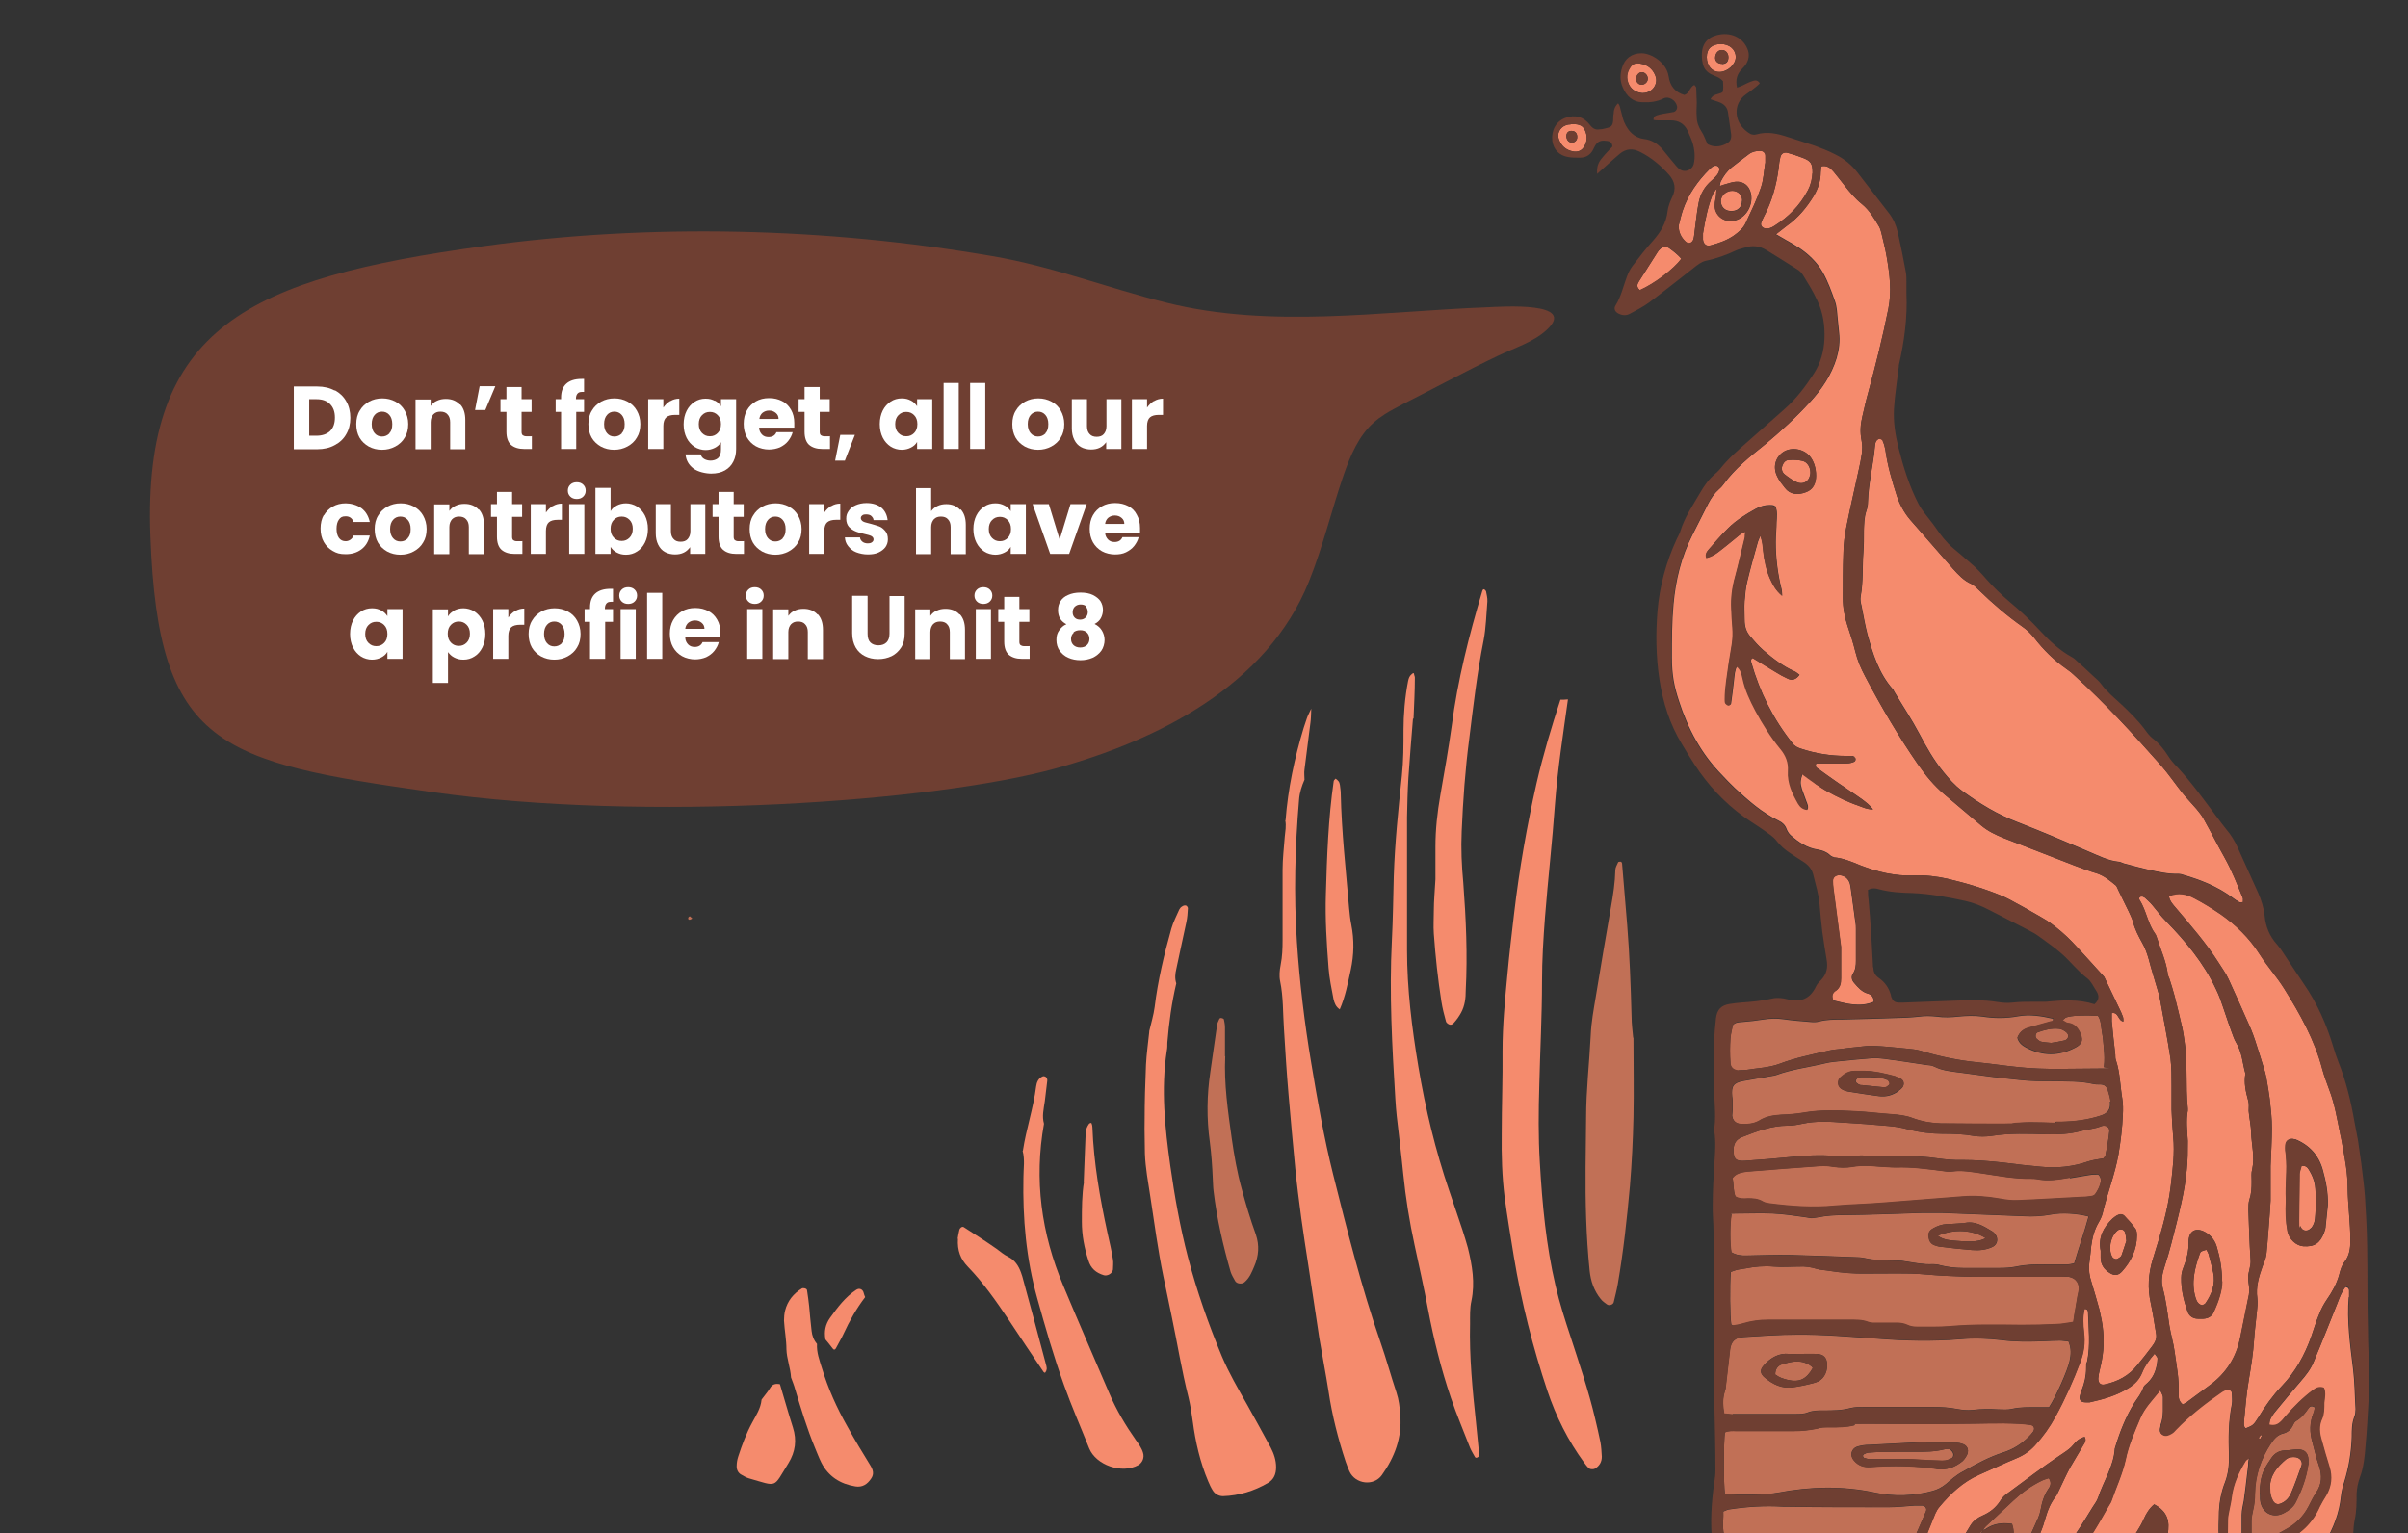
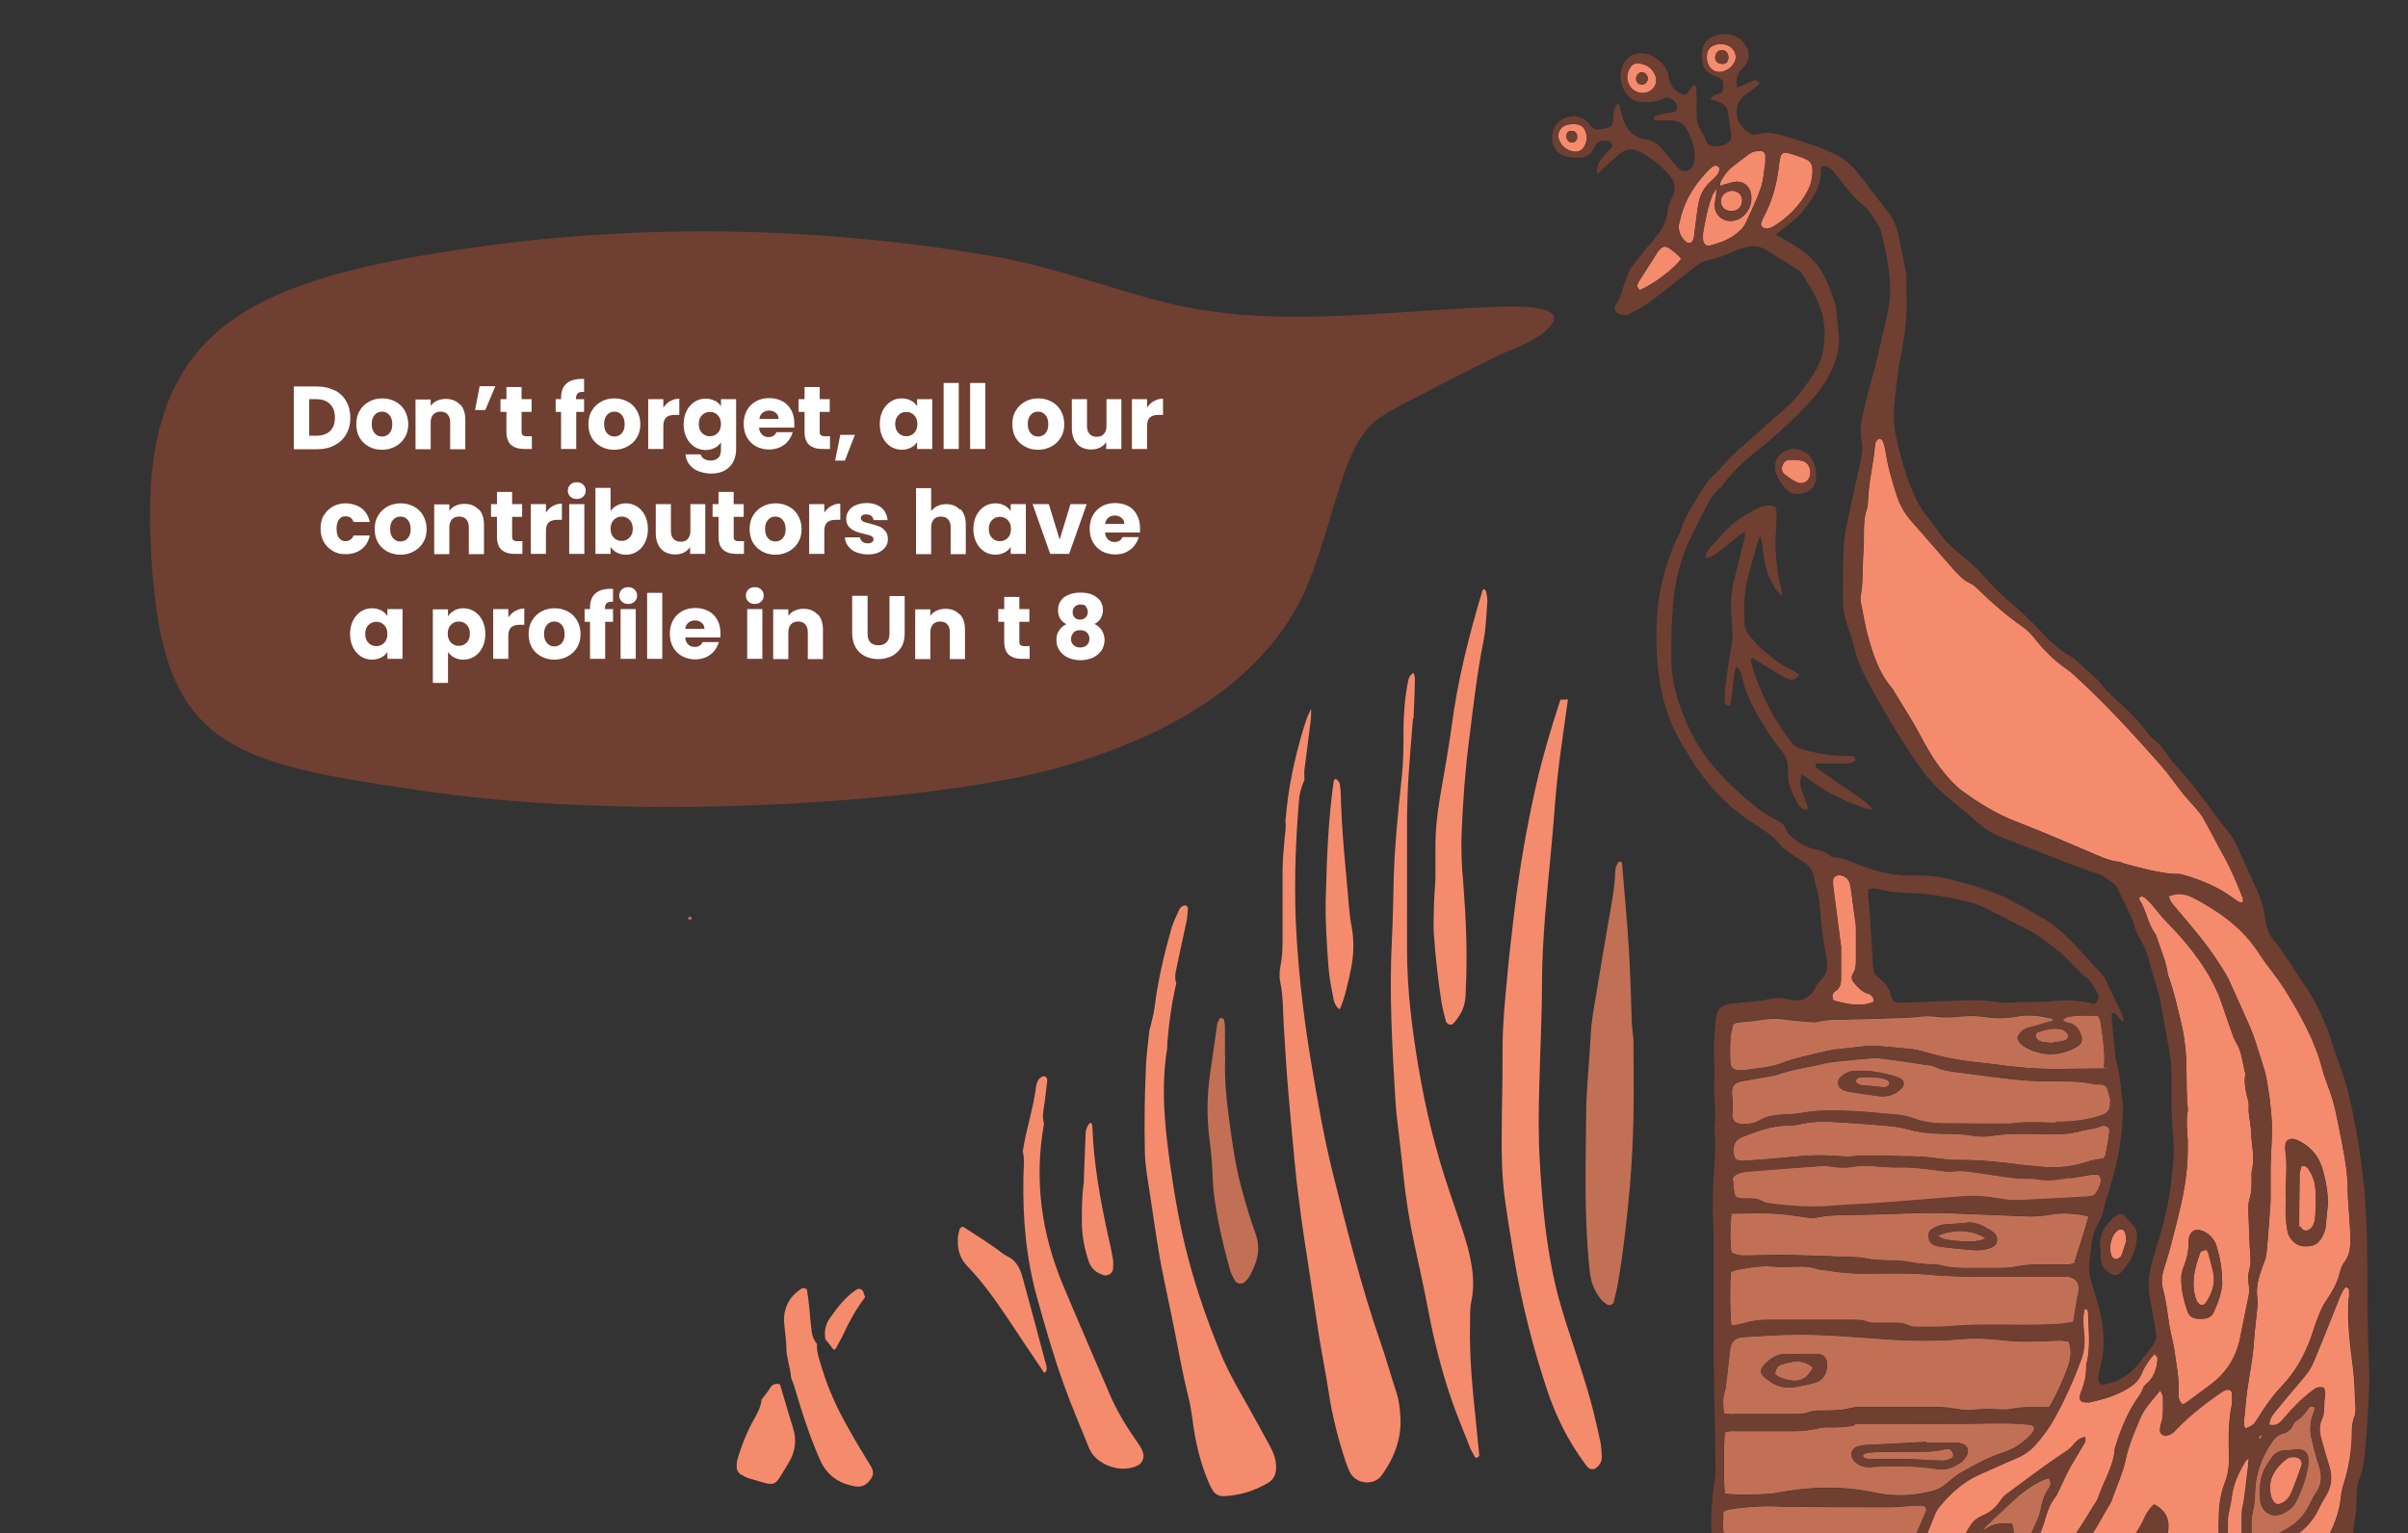
<svg xmlns="http://www.w3.org/2000/svg" id="GRAPHICS" version="1.1" viewBox="0 0 890.1 566.9">
  <rect x="0" y="0" width="890.1" height="566.9" fill="#333333" stroke="none" />
  <defs>
    <style>
      .st0 {
        fill: none;
      }

      .st1 {
        fill: #f58b6d;
      }

      .st2 {
        fill: #6f3f32;
      }

      .st3 {
        isolation: isolate;
      }

      .st4 {
        fill: #fff;
      }

      .st5 {
        fill: #c17056;
      }

      .st6 {
        clip-path: url(#clippath);
      }
    </style>
    <clipPath id="clippath">
      <rect class="st0" x="518.6" y="8.8" width="371.5" height="558.2" />
    </clipPath>
  </defs>
  <g>
    <path class="st1" d="M579.6,258.5c-1.8,12.9-3.8,25.7-4.8,38.7-1,14-2.6,27.9-3.7,41.9-.6,7.9-1.1,15.8-1.1,23.7,0,12.8-.7,25.5-1,38.2-.3,9.7-.4,19.4.2,29,.9,15.3,2.3,30.5,5.8,45.4,1.5,6.4,3.5,12.7,5.6,19,3.2,9.9,6.6,19.8,9,30,.7,3,1.4,5.9,2,8.9.3,1.7.4,3.5.5,5.3,0,2-.9,3.4-2.5,4.4-.5.3-1.6.3-2.1,0-.8-.6-1.4-1.5-2-2.3-5.9-8.1-10.3-16.9-13.5-26.4-5.4-16.2-9.6-32.7-12.4-49.6-1.2-7.3-2.4-14.6-3.4-21.9-1-7.9-1.2-15.7-1.1-23.6,0-10.2.4-20.4.3-30.6,0-9.5.9-18.8,1.8-28.2.7-7.6,1.6-15.2,2.5-22.8,1.9-16.2,4.7-32.2,8.3-48.1,2.4-10.4,5.5-20.7,8.8-30.8.9,0,1.7,0,2.6-.1h.2Z" />
    <path class="st1" d="M475.2,303.3c.9-11.7,3.3-23,6.7-34.2.4-1.2.8-2.4,1.2-3.6.3-.9.8-1.8,1.6-3.5-.1,2.4-.1,3.8-.3,5.2-.7,5.8-1.5,11.5-2.2,17.3-.2,1.2,0,2.5,0,3.8-1,2.3-1.8,4.7-2,7.3-1.5,17.6-2,35.1-.8,52.7,1,15,2.8,29.9,5.3,44.8,2.3,13.8,4.7,27.6,8.1,41.2,5.2,20.7,10.4,41.5,17.4,61.7,2.2,6.3,3.9,12.6,6,18.9.9,2.7,1.2,5.5,1.4,8.3.7,8.3-2.1,15.6-6.8,22.2-3,4.2-9.8,3.4-12-1.4-.5-1.2-1-2.4-1.4-3.6-2.8-8.5-5-17.1-6.3-25.9-1-6.5-2.3-13-3.4-19.6-1.4-9.1-2.7-18.1-4.1-27.2-.9-5.8-1.8-11.6-2.6-17.4-.8-6.1-1.6-12.1-2.2-18.2-.9-9.1-1.7-18.3-2.5-27.4-.7-8.1-1.2-16.3-1.7-24.4-.4-5.8-.2-11.7-1.4-17.5-.4-1.9-.2-4.1.2-6.1.6-3,.7-6.1.7-9.1v-26c0-4.1.5-8.1.8-12.2.2-2,.6-4,.2-6.1h0Z" />
    <path class="st1" d="M522.3,265.7c-.6,7.3-1.2,14.6-1.7,22-.3,4.8-.4,9.7-.5,14.5,0,16.3,0,32.6,0,48.9,0,14.6,1.8,29,4.2,43.3,2.6,15.6,6.3,30.9,11.4,45.9,1.6,4.8,3.3,9.6,4.9,14.5.7,2.2,1.4,4.4,2,6.6,1.6,6.5,2.7,12.9,1.3,19.6-.6,2.7-.5,5.6-.5,8.4-.3,12.3.9,24.4,2.2,36.6.4,4,.8,8.1,1.2,12.1,0,.2-.2.4-.4.6-.5.4-1,.4-1.2,0-.6-1.1-1.3-2.2-1.8-3.4-2.4-6.2-5-12.3-7.1-18.5-3.6-10.6-6.3-21.5-8.4-32.5-1.5-8-3.3-16-5-23.9-1.9-8.7-3.3-17.5-4.2-26.4-.7-7.1-1.6-14.2-2.4-21.3-.2-2-.4-4.1-.5-6.1-1.2-19.6-2.3-39.2-1.3-58.8.4-7.9.5-15.8.7-23.7.4-12.5,1.7-24.9,3-37.3.6-5.6.6-11.2.6-16.8s.5-12.2,1.7-18.2c.2-1,.5-1.9,1.4-2.6.5-.4.7-.5.8,0,0,.4.3.9.3,1.3,0,5.1-.3,10.2-.5,15.4v-.2Z" />
    <path class="st1" d="M424.8,381.3c.7-3,1.6-5.9,2-8.9,1.2-9.9,3.5-19.5,6.2-29.1.7-2.4,1.9-4.7,2.9-7,.2-.4.6-.9,1-1.1.4-.3.9-.5,1.4-.4.3,0,.8.6.8,1-.1,1.8-.2,3.5-.6,5.3-1.2,5.7-2.5,11.4-3.7,17.2-.4,1.7-.6,3.5,0,5.3-1.7,7.2-2.7,14.5-3.3,21.9,0,1,0,2-.2,3-2.2,14.3-.7,28.4,1.3,42.6,1.6,11.3,3.6,22.6,6.5,33.7,3.3,12.6,7.6,24.8,12.6,36.8,2.6,6.1,5.9,11.8,9.2,17.6,3,5.3,5.9,10.7,8.8,16,1.2,2.3,2,4.7,2,7.3s-.9,4.6-3,5.8c-5.1,3-10.7,4.7-16.6,4.9-1.6,0-3-.8-3.8-2.1-.7-1.1-1.2-2.2-1.7-3.4-3-7.1-4.7-14.5-5.7-22.1-.4-3-.9-6.1-1.6-9-2.5-9.9-4.1-19.9-6.2-29.9-1-5-2.1-10-3.1-14.9-2-9.7-3.3-19.6-4.8-29.4-.8-5.3-1.8-10.5-2-15.9,0-4.1-.2-8.1-.1-12.2,0-6.9.2-13.7.5-20.6.2-4.1.8-8.1,1.2-12.1v-.3Z" />
    <path class="st1" d="M378.1,425.5c1.2-8,3.9-15.8,4.9-23.8.2-1.5.8-3,2.4-3.7.3-.2,1,0,1.3.3s.5.9.4,1.4c-.3,2.5-.6,5-.9,7.5-.4,2.8-1.1,5.5-.3,8.3-3.7,20.7-1,40.5,7.1,59.8,5.6,13.4,11.4,26.7,17.1,40,2.6,6.1,6,11.8,9.8,17.2,1,1.4,2.1,2.9,2.6,4.6.6,1.8-.2,3.7-1.7,4.6-6.1,3.4-15.7,0-18.2-6.2-3.1-7.8-6.5-15.5-9.3-23.4-3.8-10.5-6.9-21.3-9.9-32.1-4.1-14.6-5.4-29.5-5.1-44.6,0-3.3.6-6.6-.3-9.9h.1Z" />
    <path class="st1" d="M530.6,325.1v-12c0-6.4.7-12.7,1.8-19,1.5-8.5,3-17.1,4.2-25.6,2.2-17,6.4-33.5,11.3-49.9.2-.7.5-.9.9-.6.2.2.4.4.5.6.2,1.2.6,2.5.5,3.8-.4,4.8-.5,9.7-1.4,14.4-2.4,12-3.8,24.2-5.3,36.3-1.5,11.4-2.3,22.8-2.8,34.3-.3,6.4,0,12.7.6,19.1,1,13.2,1.6,26.5.9,39.7,0,2.8-.3,5.6-1.7,8.2-.7,1.3-1.6,2.6-2.6,3.7-.4.5-1.1,1.1-2,.6-.4-.2-.9-.6-1-1-.7-2.5-1.3-4.9-1.7-7.4-1.3-8.3-2.2-16.7-2.8-25.1-.2-2.8,0-5.6,0-8.4,0-3.8.4-7.6.6-11.7h0Z" />
    <path class="st1" d="M292.4,509.3c-.2-3.5-1.6-6.9-1.7-10.4,0-3.5-.7-7-.9-10.6,0-1.2.1-2.5.4-3.7.9-3.6,3.1-6.3,6.2-8.2.5-.3,1.8,0,1.9.6.3,2,.6,4,.8,6,.3,3,.5,6,.9,9.1.2,1.8.8,3.4,2,4.8-.2,3.1.9,6,1.8,8.9,2.3,7.6,5.5,14.7,9.4,21.6,2.7,4.9,5.6,9.7,8.5,14.4,1,1.6,1.5,3.2.3,4.9-1.4,2.1-3.2,3.3-5.8,2.9-5.6-.9-10-3.7-12.6-8.8-.9-1.8-1.6-3.7-2.4-5.6-2.9-7-5.1-14.3-7.3-21.6-.4-1.5-1-2.9-1.5-4.3h0Z" />
    <path class="st1" d="M495.2,373.2c-1.5-1-2-2.5-2.3-3.9-.7-3.7-1.5-7.5-1.8-11.3-.7-9.1-1.3-18.3-1-27.4.4-14,.9-28,2.9-41.8,0-.3.5-.6.7-.9.4.3.8.6,1.1,1,.3.4.4.9.5,1.4.1,1,.3,2,.3,3,.3,14.3,1.9,28.4,3.1,42.6.2,2,.4,4.1.8,6,1.1,5.6,1,11.1-.2,16.7-1.1,5-2,9.9-4.1,14.7h0Z" />
    <path class="st1" d="M354,457.9c.1-.6.3-1.9.6-3.1.2-.8,1-1.4,1.6-1.1,4,2.6,8.1,5.2,12.1,8,1.4,1,2.7,2.2,4.4,3,2.4,1.2,3.8,3.3,4.7,5.8.2.5.3,1,.5,1.5,3,11,6,22.1,8.9,33.1.1.5.2,1,0,1.5,0,.4-.4.7-.5,1-.2-.1-.5-.2-.6-.4-4.3-6.3-8.5-12.7-12.7-19-4.7-7-9.5-13.9-15.3-19.9-2.6-2.7-3.9-5.9-3.6-10.3h-.1Z" />
    <path class="st1" d="M281.5,517.5c1-1.4,2.2-2.7,3.1-4.2.9-1.6,2.2-1.8,3.7-1.5,1.6,5.3,3.1,10.7,4.8,16,1.5,4.7.9,9-1.6,13.1-5.9,9.5-3.8,8.8-14.7,5.7-1-.3-1.8-.8-2.7-1.3-1.2-.6-1.8-1.8-1.8-3.1s.2-2.5.6-3.7c1.4-4.3,3-8.6,5.2-12.6,1.4-2.6,3.1-5.2,3.4-8.3h0Z" />
    <path class="st1" d="M400.6,436.9c.2-6.2.5-12,.7-17.8,0-1.3.5-2.5,1.2-3.5.1-.2.4-.3.6-.4.1,0,.4,0,.4.2.2.5.3,1,.3,1.5.5,13.2,2.8,26.2,5.6,39.1.7,3.2,1.5,6.4,2,9.7.2,1.2,0,2.5,0,3.7-.2,1.5-2.1,2.5-3.4,2.1-2.9-.9-4.8-2.5-5.7-5.5-1.5-4.6-2.4-9.3-2.4-14.2s0-10.1.8-14.9h-.1Z" />
    <path class="st1" d="M305.1,495.1c-.5-2.8,0-5.4,1.7-7.8,2.8-3.9,5.6-7.7,9.7-10.4,1.2-.8,2.5-.2,2.8,1.3.1.5.3.9.5,1.4-3.2,4.2-5.8,8.8-8,13.6-.8,1.8-1.9,3.5-2.8,5.3-.3.6-.8.7-1.2.1-.9-1.2-1.8-2.3-2.8-3.5h0Z" />
    <path class="st5" d="M603.8,383.7c0,10.2.2,19.9,0,29.5-.2,8.4-.6,16.8-1.3,25.2-1.1,12.2-2.4,24.3-4.5,36.4-.4,2.3-1,4.5-1.5,6.7-.2.9-1.7,1.4-2.5.8s-1.7-1.2-2.3-2c-2.5-3.1-3.7-6.6-4.1-10.5-1.3-12.7-1.6-25.4-1.5-38.2,0-6.1.2-12.2.2-18.3,0-10.2,1.2-20.3,1.7-30.5.2-4.8,1.1-9.6,1.9-14.4,1.8-11.1,3.7-22.1,5.6-33.1.8-4.5,1.5-9,1.6-13.6,0-.9.6-1.9,1-2.8,0-.2.4-.3.7-.3s.4,0,.5.1c.2.2.3.4.3.7.6,7.6,1.3,15.2,1.9,22.8.9,11.2,1.3,22.4,1.6,33.6,0,2.8.4,5.6.6,7.9h0Z" />
    <path class="st5" d="M452.9,390.5c-.5,10.2,1,20.3,2.4,30.4.9,6.3,2,12.6,3.7,18.7,1.5,5.6,3.2,11.3,5.2,16.8,1.4,4.1,1.1,8-.6,11.9-.9,2.1-1.7,4.2-3.6,5.8-.9.8-2.8.6-3.4-.4-.6-1.1-1.3-2.2-1.7-3.4-2.8-9.8-5.1-19.7-6.3-29.8-.2-1.5-.2-3-.3-4.6-.2-4.6-.5-9.1-1.1-13.7-1.2-8.6-1.1-17.3.2-25.9.9-5.8,1.6-11.6,2.5-17.4.1-.7.5-1.4.8-2.1,0-.2.4-.4.5-.4.4,0,1.1.2,1.2.5.2,1,.4,2,.4,3v10.7h0Z" />
  </g>
  <path class="st5" d="M255,338.8c.3.3.6.5.9.8-.3.2-.6.4-1,.5-.1,0-.5-.2-.5-.3-.1-.5.1-.8.6-1Z" />
  <path class="st2" d="M511.5,153.4c2.3-1.5,4.9-2.8,7.3-4.1,11.7-5.9,23.2-12.2,35-17.8,5.9-2.8,13-5,17.9-9.5,11.6-10.6-16.7-8.6-21.7-8.4-39.5,1.5-80,8-118.9-1.7-21.7-5.4-42-13.4-64.3-17.2-61.5-10.6-126.1-12.2-188-3.7-86.5,11.9-126.2,29.6-123.2,107.4,2.9,77.8,25.4,83.3,104.4,94.5,79,11.2,185.4,3.6,230.3-8.8,37.9-10.5,78-30.6,93.5-69,5.2-12.9,8.4-26.5,12.9-39.6,2.5-7.1,5.5-14.3,11.1-19.3,1.1-1,2.3-1.9,3.6-2.7h.1Z" />
  <g class="st3">
    <g class="st3">
      <path class="st4" d="M123.8,144.3c1.8,1,3.2,2.3,4.2,4.1,1,1.7,1.5,3.8,1.5,6.1s-.5,4.3-1.5,6c-1,1.8-2.4,3.1-4.3,4.1-1.8,1-4,1.5-6.4,1.5h-8.7v-23.2h8.7c2.4,0,4.6.5,6.4,1.5ZM122,159.4c1.2-1.2,1.8-2.8,1.8-5s-.6-3.8-1.8-5c-1.2-1.2-2.8-1.8-5-1.8h-2.7v13.5h2.7c2.1,0,3.8-.6,5-1.7Z" />
      <path class="st4" d="M136.3,165.1c-1.4-.8-2.6-1.9-3.4-3.3-.8-1.4-1.2-3.1-1.2-5s.4-3.6,1.3-5c.8-1.4,2-2.5,3.4-3.3,1.5-.8,3.1-1.2,4.9-1.2s3.4.4,4.9,1.2c1.5.8,2.6,1.9,3.4,3.3.8,1.4,1.3,3.1,1.3,5s-.4,3.6-1.3,5c-.8,1.4-2,2.5-3.5,3.3-1.5.8-3.1,1.2-4.9,1.2s-3.4-.4-4.9-1.2ZM143.9,160.2c.8-.8,1.1-1.9,1.1-3.4s-.4-2.6-1.1-3.4c-.7-.8-1.6-1.2-2.7-1.2s-2,.4-2.7,1.2c-.7.8-1.1,1.9-1.1,3.4s.4,2.6,1.1,3.4,1.6,1.2,2.7,1.2,2-.4,2.8-1.2Z" />
      <path class="st4" d="M170.1,149.5c1.3,1.4,1.9,3.3,1.9,5.8v10.8h-5.6v-10c0-1.2-.3-2.2-1-2.9-.6-.7-1.5-1-2.6-1s-1.9.3-2.6,1c-.6.7-1,1.6-1,2.9v10h-5.6v-18.4h5.6v2.4c.6-.8,1.3-1.5,2.3-1.9,1-.5,2.1-.7,3.3-.7,2.2,0,3.9.7,5.2,2.1Z" />
      <path class="st4" d="M177.3,142.8h5.8l-3.7,8.8h-3.8l1.7-8.8Z" />
      <path class="st4" d="M196.6,161.2v4.8h-2.9c-2,0-3.6-.5-4.8-1.5-1.1-1-1.7-2.6-1.7-4.9v-7.3h-2.2v-4.7h2.2v-4.5h5.6v4.5h3.7v4.7h-3.7v7.4c0,.5.1.9.4,1.2.3.2.7.4,1.3.4h2Z" />
      <path class="st4" d="M216,152.3h-3v13.7h-5.6v-13.7h-2v-4.7h2v-.5c0-2.3.6-4,1.9-5.2,1.3-1.2,3.2-1.8,5.7-1.8s.7,0,.9,0v4.8c-1.1,0-1.8,0-2.3.5-.4.4-.7,1-.7,2v.2h3v4.7Z" />
      <path class="st4" d="M222.1,165.1c-1.4-.8-2.6-1.9-3.4-3.3-.8-1.4-1.2-3.1-1.2-5s.4-3.6,1.3-5c.8-1.4,2-2.5,3.4-3.3,1.5-.8,3.1-1.2,4.9-1.2s3.4.4,4.9,1.2c1.5.8,2.6,1.9,3.4,3.3.8,1.4,1.3,3.1,1.3,5s-.4,3.6-1.3,5c-.8,1.4-2,2.5-3.5,3.3-1.5.8-3.1,1.2-4.9,1.2s-3.4-.4-4.9-1.2ZM229.8,160.2c.8-.8,1.1-1.9,1.1-3.4s-.4-2.6-1.1-3.4c-.7-.8-1.6-1.2-2.7-1.2s-2,.4-2.7,1.2c-.7.8-1.1,1.9-1.1,3.4s.4,2.6,1.1,3.4,1.6,1.2,2.7,1.2,2-.4,2.8-1.2Z" />
      <path class="st4" d="M247.8,148.3c1-.6,2.1-.9,3.3-.9v6h-1.6c-1.4,0-2.5.3-3.2.9-.7.6-1.1,1.7-1.1,3.2v8.5h-5.6v-18.4h5.6v3.1c.7-1,1.5-1.8,2.5-2.4Z" />
      <path class="st4" d="M264.2,148.1c1,.5,1.7,1.2,2.3,2.1v-2.6h5.6v18.4c0,1.7-.3,3.2-1,4.6-.7,1.4-1.7,2.5-3.1,3.3-1.4.8-3.1,1.2-5.1,1.2s-4.9-.6-6.6-1.9c-1.7-1.3-2.7-3-2.9-5.2h5.6c.2.7.6,1.3,1.3,1.7.7.4,1.5.6,2.4.6s2.1-.3,2.8-1c.7-.7,1-1.7,1-3.2v-2.6c-.5.9-1.3,1.6-2.3,2.1-1,.5-2.1.8-3.4.8s-2.9-.4-4.1-1.2c-1.2-.8-2.2-1.9-2.9-3.3-.7-1.4-1.1-3.1-1.1-5s.4-3.6,1.1-5c.7-1.4,1.7-2.5,2.9-3.3,1.2-.8,2.6-1.2,4.1-1.2s2.4.3,3.4.8ZM265.3,153.5c-.8-.8-1.7-1.2-2.9-1.2s-2.1.4-2.9,1.2c-.8.8-1.2,1.9-1.2,3.3s.4,2.5,1.2,3.3c.8.8,1.7,1.2,2.9,1.2s2.1-.4,2.9-1.2c.8-.8,1.2-1.9,1.2-3.3s-.4-2.5-1.2-3.3Z" />
      <path class="st4" d="M293.4,158.1h-12.8c0,1.1.5,2,1.1,2.6.6.6,1.4.9,2.4.9,1.4,0,2.4-.6,2.9-1.8h6c-.3,1.2-.9,2.3-1.7,3.3-.8,1-1.8,1.7-3,2.3-1.2.5-2.6.8-4.1.8s-3.4-.4-4.8-1.2c-1.4-.8-2.5-1.9-3.3-3.3-.8-1.4-1.2-3.1-1.2-5s.4-3.6,1.2-5c.8-1.4,1.9-2.5,3.3-3.3,1.4-.8,3-1.2,4.9-1.2s3.4.4,4.8,1.1c1.4.7,2.5,1.8,3.3,3.2.8,1.4,1.2,3,1.2,4.9s0,1.1,0,1.7ZM287.8,155c0-1-.3-1.7-1-2.3-.7-.6-1.5-.9-2.5-.9s-1.7.3-2.4.8c-.6.5-1.1,1.3-1.2,2.3h7.1Z" />
      <path class="st4" d="M306.8,161.2v4.8h-2.9c-2,0-3.6-.5-4.8-1.5-1.1-1-1.7-2.6-1.7-4.9v-7.3h-2.2v-4.7h2.2v-4.5h5.6v4.5h3.7v4.7h-3.7v7.4c0,.5.1.9.4,1.2.3.2.7.4,1.3.4h2Z" />
      <path class="st4" d="M316,160.8l-3.7,9.5h-3.6l1.9-9.5h5.3Z" />
      <path class="st4" d="M326.3,151.8c.7-1.4,1.7-2.5,2.9-3.3,1.2-.8,2.6-1.2,4.1-1.2s2.4.3,3.4.8c1,.5,1.7,1.2,2.3,2.1v-2.6h5.6v18.4h-5.6v-2.6c-.5.9-1.3,1.6-2.3,2.1-1,.5-2.1.8-3.4.8s-2.9-.4-4.1-1.2c-1.2-.8-2.2-1.9-2.9-3.3-.7-1.4-1.1-3.1-1.1-5s.4-3.6,1.1-5ZM337.9,153.5c-.8-.8-1.7-1.2-2.9-1.2s-2.1.4-2.9,1.2c-.8.8-1.2,1.9-1.2,3.3s.4,2.5,1.2,3.3c.8.8,1.7,1.2,2.9,1.2s2.1-.4,2.9-1.2c.8-.8,1.2-1.9,1.2-3.3s-.4-2.5-1.2-3.3Z" />
      <path class="st4" d="M354.4,141.6v24.4h-5.6v-24.4h5.6Z" />
      <path class="st4" d="M364.2,141.6v24.4h-5.6v-24.4h5.6Z" />
      <path class="st4" d="M378.8,165.1c-1.4-.8-2.6-1.9-3.4-3.3-.8-1.4-1.2-3.1-1.2-5s.4-3.6,1.3-5c.8-1.4,2-2.5,3.4-3.3,1.5-.8,3.1-1.2,4.9-1.2s3.4.4,4.9,1.2c1.5.8,2.6,1.9,3.4,3.3.8,1.4,1.3,3.1,1.3,5s-.4,3.6-1.3,5c-.8,1.4-2,2.5-3.5,3.3-1.5.8-3.1,1.2-4.9,1.2s-3.4-.4-4.9-1.2ZM386.4,160.2c.8-.8,1.1-1.9,1.1-3.4s-.4-2.6-1.1-3.4c-.7-.8-1.6-1.2-2.7-1.2s-2,.4-2.7,1.2c-.7.8-1.1,1.9-1.1,3.4s.4,2.6,1.1,3.4,1.6,1.2,2.7,1.2,2-.4,2.8-1.2Z" />
      <path class="st4" d="M414.5,147.6v18.4h-5.6v-2.5c-.6.8-1.3,1.5-2.3,2-1,.5-2.1.7-3.3.7s-2.7-.3-3.7-.9c-1.1-.6-1.9-1.5-2.5-2.7-.6-1.2-.9-2.6-.9-4.2v-10.8h5.6v10c0,1.2.3,2.2,1,2.9.6.7,1.5,1,2.6,1s2-.3,2.6-1c.6-.7,1-1.6,1-2.9v-10h5.6Z" />
      <path class="st4" d="M426.6,148.3c1-.6,2.1-.9,3.3-.9v6h-1.6c-1.4,0-2.5.3-3.2.9-.7.6-1.1,1.7-1.1,3.2v8.5h-5.6v-18.4h5.6v3.1c.7-1,1.5-1.8,2.5-2.4Z" />
    </g>
    <g class="st3">
      <path class="st4" d="M119.7,190.6c.8-1.4,1.9-2.5,3.3-3.3,1.4-.8,3-1.2,4.8-1.2s4.2.6,5.8,1.8c1.6,1.2,2.6,2.9,3.1,5.1h-6c-.5-1.4-1.5-2.1-2.9-2.1s-1.9.4-2.5,1.2c-.6.8-.9,2-.9,3.4s.3,2.6.9,3.4c.6.8,1.4,1.2,2.5,1.2s2.4-.7,2.9-2.1h6c-.5,2.2-1.5,3.9-3.1,5.1-1.6,1.2-3.5,1.8-5.8,1.8s-3.4-.4-4.8-1.2c-1.4-.8-2.5-1.9-3.3-3.3-.8-1.4-1.2-3.1-1.2-5s.4-3.6,1.2-5Z" />
      <path class="st4" d="M143.1,203.9c-1.4-.8-2.6-1.9-3.4-3.3-.8-1.4-1.2-3.1-1.2-5s.4-3.6,1.3-5c.8-1.4,2-2.5,3.4-3.3,1.5-.8,3.1-1.2,4.9-1.2s3.4.4,4.9,1.2c1.5.8,2.6,1.9,3.4,3.3.8,1.4,1.3,3.1,1.3,5s-.4,3.6-1.3,5c-.8,1.4-2,2.5-3.5,3.3-1.5.8-3.1,1.2-4.9,1.2s-3.4-.4-4.9-1.2ZM150.7,199c.8-.8,1.1-1.9,1.1-3.4s-.4-2.6-1.1-3.4c-.7-.8-1.6-1.2-2.7-1.2s-2,.4-2.7,1.2c-.7.8-1.1,1.9-1.1,3.4s.4,2.6,1.1,3.4,1.6,1.2,2.7,1.2,2-.4,2.8-1.2Z" />
      <path class="st4" d="M177,188.3c1.3,1.4,1.9,3.3,1.9,5.8v10.8h-5.6v-10c0-1.2-.3-2.2-1-2.9-.6-.7-1.5-1-2.6-1s-1.9.3-2.6,1c-.6.7-1,1.6-1,2.9v10h-5.6v-18.4h5.6v2.4c.6-.8,1.3-1.5,2.3-1.9,1-.5,2.1-.7,3.3-.7,2.2,0,3.9.7,5.2,2.1Z" />
      <path class="st4" d="M193.1,200v4.8h-2.9c-2,0-3.6-.5-4.8-1.5-1.1-1-1.7-2.6-1.7-4.9v-7.3h-2.2v-4.7h2.2v-4.5h5.6v4.5h3.7v4.7h-3.7v7.4c0,.5.1.9.4,1.2.3.2.7.4,1.3.4h2Z" />
      <path class="st4" d="M204.4,187.1c1-.6,2.1-.9,3.3-.9v6h-1.6c-1.4,0-2.5.3-3.2.9-.7.6-1.1,1.7-1.1,3.2v8.5h-5.6v-18.4h5.6v3.1c.7-1,1.5-1.8,2.5-2.4Z" />
      <path class="st4" d="M210.8,183.6c-.6-.6-.9-1.3-.9-2.2s.3-1.6.9-2.2,1.4-.9,2.4-.9,1.8.3,2.4.9.9,1.3.9,2.2-.3,1.6-.9,2.2-1.4.9-2.4.9-1.8-.3-2.4-.9ZM216,186.4v18.4h-5.6v-18.4h5.6Z" />
      <path class="st4" d="M228,186.9c1-.5,2.1-.8,3.4-.8s2.9.4,4.1,1.2c1.2.8,2.2,1.9,2.9,3.3.7,1.4,1.1,3.1,1.1,5s-.4,3.6-1.1,5c-.7,1.4-1.7,2.6-2.9,3.3-1.2.8-2.6,1.2-4.1,1.2s-2.4-.3-3.4-.8c-1-.5-1.7-1.2-2.3-2.1v2.6h-5.6v-24.4h5.6v8.6c.5-.9,1.3-1.6,2.3-2.1ZM232.7,192.2c-.8-.8-1.7-1.2-2.9-1.2s-2.1.4-2.9,1.2c-.8.8-1.2,1.9-1.2,3.3s.4,2.5,1.2,3.3c.8.8,1.7,1.2,2.9,1.2s2.1-.4,2.9-1.2,1.2-1.9,1.2-3.3-.4-2.5-1.2-3.3Z" />
      <path class="st4" d="M260.7,186.4v18.4h-5.6v-2.5c-.6.8-1.3,1.5-2.3,2-1,.5-2.1.7-3.3.7s-2.7-.3-3.7-.9c-1.1-.6-1.9-1.5-2.5-2.7-.6-1.2-.9-2.6-.9-4.2v-10.8h5.6v10c0,1.2.3,2.2,1,2.9.6.7,1.5,1,2.6,1s2-.3,2.6-1c.6-.7,1-1.6,1-2.9v-10h5.6Z" />
      <path class="st4" d="M275,200v4.8h-2.9c-2,0-3.6-.5-4.8-1.5-1.1-1-1.7-2.6-1.7-4.9v-7.3h-2.2v-4.7h2.2v-4.5h5.6v4.5h3.7v4.7h-3.7v7.4c0,.5.1.9.4,1.2.3.2.7.4,1.3.4h2Z" />
      <path class="st4" d="M281.7,203.9c-1.4-.8-2.6-1.9-3.4-3.3-.8-1.4-1.2-3.1-1.2-5s.4-3.6,1.3-5c.8-1.4,2-2.5,3.4-3.3,1.5-.8,3.1-1.2,4.9-1.2s3.4.4,4.9,1.2c1.5.8,2.6,1.9,3.4,3.3.8,1.4,1.3,3.1,1.3,5s-.4,3.6-1.3,5c-.8,1.4-2,2.5-3.5,3.3-1.5.8-3.1,1.2-4.9,1.2s-3.4-.4-4.9-1.2ZM289.3,199c.8-.8,1.1-1.9,1.1-3.4s-.4-2.6-1.1-3.4c-.7-.8-1.6-1.2-2.7-1.2s-2,.4-2.7,1.2c-.7.8-1.1,1.9-1.1,3.4s.4,2.6,1.1,3.4,1.6,1.2,2.7,1.2,2-.4,2.8-1.2Z" />
      <path class="st4" d="M307.3,187.1c1-.6,2.1-.9,3.3-.9v6h-1.6c-1.4,0-2.5.3-3.2.9-.7.6-1.1,1.7-1.1,3.2v8.5h-5.6v-18.4h5.6v3.1c.7-1,1.5-1.8,2.5-2.4Z" />
      <path class="st4" d="M316.5,204.2c-1.3-.5-2.2-1.3-3-2.3s-1.1-2-1.2-3.2h5.6c0,.6.4,1.2.9,1.6.5.4,1.2.6,1.9.6s1.2-.1,1.6-.4c.4-.3.6-.6.6-1.1s-.3-.9-.8-1.2c-.6-.3-1.4-.5-2.7-.8-1.3-.3-2.4-.6-3.3-1s-1.6-.9-2.3-1.6c-.6-.7-1-1.7-1-3s.3-2,.9-2.9c.6-.9,1.4-1.6,2.6-2.1,1.1-.5,2.5-.8,4-.8,2.3,0,4.1.6,5.5,1.7,1.3,1.1,2.1,2.7,2.3,4.6h-5.2c0-.6-.4-1.1-.8-1.5s-1.1-.6-1.9-.6-1.2.1-1.5.4c-.4.3-.5.6-.5,1s.3.9.8,1.2,1.4.5,2.6.8c1.4.4,2.5.7,3.3,1,.9.3,1.6.9,2.3,1.7s1,1.8,1,3.1c0,1.1-.3,2-.9,2.9-.6.8-1.5,1.5-2.6,2-1.1.5-2.4.7-3.9.7s-3-.3-4.3-.8Z" />
      <path class="st4" d="M355.1,188.3c1.3,1.4,1.9,3.3,1.9,5.8v10.8h-5.6v-10c0-1.2-.3-2.2-1-2.9-.6-.7-1.5-1-2.6-1s-1.9.3-2.6,1c-.6.7-1,1.6-1,2.9v10h-5.6v-24.4h5.6v8.5c.6-.8,1.4-1.5,2.3-1.9,1-.5,2.1-.7,3.3-.7,2.1,0,3.8.7,5.1,2.1Z" />
      <path class="st4" d="M360.9,190.6c.7-1.4,1.7-2.5,2.9-3.3,1.2-.8,2.6-1.2,4.1-1.2s2.4.3,3.4.8c1,.5,1.7,1.2,2.3,2.1v-2.6h5.6v18.4h-5.6v-2.6c-.5.9-1.3,1.6-2.3,2.1-1,.5-2.1.8-3.4.8s-2.9-.4-4.1-1.2c-1.2-.8-2.2-1.9-2.9-3.3-.7-1.4-1.1-3.1-1.1-5s.4-3.6,1.1-5ZM372.5,192.3c-.8-.8-1.7-1.2-2.9-1.2s-2.1.4-2.9,1.2c-.8.8-1.2,1.9-1.2,3.3s.4,2.5,1.2,3.3c.8.8,1.7,1.2,2.9,1.2s2.1-.4,2.9-1.2c.8-.8,1.2-1.9,1.2-3.3s-.4-2.5-1.2-3.3Z" />
      <path class="st4" d="M391.7,199.5l4-13.1h6l-6.5,18.4h-7l-6.5-18.4h6l4,13.1Z" />
      <path class="st4" d="M421.3,196.9h-12.8c0,1.1.5,2,1.1,2.6.6.6,1.4.9,2.4.9,1.4,0,2.4-.6,2.9-1.8h6c-.3,1.2-.9,2.3-1.7,3.3-.8,1-1.8,1.7-3,2.3s-2.6.8-4.1.8-3.4-.4-4.8-1.2c-1.4-.8-2.5-1.9-3.3-3.3-.8-1.4-1.2-3.1-1.2-5s.4-3.6,1.2-5c.8-1.4,1.9-2.5,3.3-3.3,1.4-.8,3-1.2,4.9-1.2s3.4.4,4.8,1.1c1.4.7,2.5,1.8,3.2,3.2.8,1.4,1.2,3,1.2,4.9s0,1.1,0,1.7ZM415.6,193.8c0-1-.3-1.7-1-2.3s-1.5-.9-2.5-.9-1.7.3-2.4.8c-.6.5-1.1,1.3-1.2,2.3h7.1Z" />
    </g>
    <g class="st3">
      <path class="st4" d="M130.5,229.4c.7-1.4,1.7-2.5,2.9-3.3,1.2-.8,2.6-1.2,4.1-1.2s2.4.3,3.4.8c1,.5,1.7,1.2,2.3,2.1v-2.6h5.6v18.4h-5.6v-2.6c-.5.9-1.3,1.6-2.3,2.1-1,.5-2.1.8-3.4.8s-2.9-.4-4.1-1.2c-1.2-.8-2.2-1.9-2.9-3.3-.7-1.4-1.1-3.1-1.1-5s.4-3.6,1.1-5ZM142,231.1c-.8-.8-1.7-1.2-2.9-1.2s-2.1.4-2.9,1.2c-.8.8-1.2,1.9-1.2,3.3s.4,2.5,1.2,3.3c.8.8,1.7,1.2,2.9,1.2s2.1-.4,2.9-1.2c.8-.8,1.2-1.9,1.2-3.3s-.4-2.5-1.2-3.3Z" />
      <path class="st4" d="M167.9,225.7c1-.5,2.1-.8,3.4-.8s2.9.4,4.1,1.2c1.2.8,2.2,1.9,2.9,3.3.7,1.4,1.1,3.1,1.1,5s-.4,3.6-1.1,5c-.7,1.4-1.7,2.6-2.9,3.3-1.2.8-2.6,1.2-4.1,1.2s-2.4-.3-3.4-.8c-1-.5-1.7-1.2-2.3-2v11.4h-5.6v-27.2h5.6v2.6c.5-.9,1.3-1.6,2.3-2.1ZM172.5,231c-.8-.8-1.7-1.2-2.9-1.2s-2.1.4-2.9,1.2c-.8.8-1.2,1.9-1.2,3.3s.4,2.5,1.2,3.3c.8.8,1.7,1.2,2.9,1.2s2.1-.4,2.9-1.2,1.2-1.9,1.2-3.3-.4-2.5-1.2-3.3Z" />
      <path class="st4" d="M190.5,225.9c1-.6,2.1-.9,3.3-.9v6h-1.6c-1.4,0-2.5.3-3.2.9-.7.6-1.1,1.7-1.1,3.2v8.5h-5.6v-18.4h5.6v3.1c.7-1,1.5-1.8,2.5-2.4Z" />
      <path class="st4" d="M200,242.7c-1.4-.8-2.6-1.9-3.4-3.3-.8-1.4-1.2-3.1-1.2-5s.4-3.6,1.3-5c.8-1.4,2-2.5,3.4-3.3,1.5-.8,3.1-1.2,4.9-1.2s3.4.4,4.9,1.2c1.5.8,2.6,1.9,3.4,3.3.8,1.4,1.3,3.1,1.3,5s-.4,3.6-1.3,5c-.8,1.4-2,2.5-3.5,3.3-1.5.8-3.1,1.2-4.9,1.2s-3.4-.4-4.9-1.2ZM207.6,237.8c.8-.8,1.1-1.9,1.1-3.4s-.4-2.6-1.1-3.4c-.7-.8-1.6-1.2-2.7-1.2s-2,.4-2.7,1.2c-.7.8-1.1,1.9-1.1,3.4s.4,2.6,1.1,3.4,1.6,1.2,2.7,1.2,2-.4,2.8-1.2Z" />
      <path class="st4" d="M226.7,229.9h-3v13.7h-5.6v-13.7h-2v-4.7h2v-.5c0-2.3.6-4,1.9-5.2,1.3-1.2,3.2-1.8,5.7-1.8s.7,0,.9,0v4.8c-1.1,0-1.8,0-2.3.5-.4.4-.7,1-.7,2v.2h3v4.7Z" />
      <path class="st4" d="M229.8,222.4c-.6-.6-.9-1.3-.9-2.2s.3-1.6.9-2.2,1.4-.9,2.4-.9,1.8.3,2.4.9.9,1.3.9,2.2-.3,1.6-.9,2.2-1.4.9-2.4.9-1.8-.3-2.4-.9ZM235,225.2v18.4h-5.6v-18.4h5.6Z" />
      <path class="st4" d="M244.8,219.2v24.4h-5.6v-24.4h5.6Z" />
      <path class="st4" d="M266.1,235.7h-12.8c0,1.1.5,2,1.1,2.6.6.6,1.4.9,2.4.9,1.4,0,2.4-.6,2.9-1.8h6c-.3,1.2-.9,2.3-1.7,3.3-.8,1-1.8,1.7-3,2.3-1.2.5-2.6.8-4.1.8s-3.4-.4-4.8-1.2c-1.4-.8-2.5-1.9-3.3-3.3-.8-1.4-1.2-3.1-1.2-5s.4-3.6,1.2-5c.8-1.4,1.9-2.5,3.3-3.3,1.4-.8,3-1.2,4.9-1.2s3.4.4,4.8,1.1c1.4.7,2.5,1.8,3.3,3.2.8,1.4,1.2,3,1.2,4.9s0,1.1,0,1.7ZM260.4,232.6c0-1-.3-1.7-1-2.3-.7-.6-1.5-.9-2.5-.9s-1.7.3-2.4.8c-.6.5-1.1,1.3-1.2,2.3h7.1Z" />
      <path class="st4" d="M276.6,222.4c-.6-.6-.9-1.3-.9-2.2s.3-1.6.9-2.2,1.4-.9,2.4-.9,1.8.3,2.4.9.9,1.3.9,2.2-.3,1.6-.9,2.2-1.4.9-2.4.9-1.8-.3-2.4-.9ZM281.8,225.2v18.4h-5.6v-18.4h5.6Z" />
      <path class="st4" d="M302.3,227.1c1.3,1.4,1.9,3.3,1.9,5.8v10.8h-5.6v-10c0-1.2-.3-2.2-1-2.9-.6-.7-1.5-1-2.6-1s-1.9.3-2.6,1c-.6.7-1,1.6-1,2.9v10h-5.6v-18.4h5.6v2.4c.6-.8,1.3-1.5,2.3-1.9,1-.5,2.1-.7,3.3-.7,2.2,0,3.9.7,5.2,2.1Z" />
      <path class="st4" d="M320.7,220.4v13.9c0,1.4.3,2.5,1,3.2.7.7,1.7,1.1,3,1.1s2.3-.4,3-1.1c.7-.7,1.1-1.8,1.1-3.2v-13.9h5.6v13.8c0,2.1-.4,3.8-1.3,5.2s-2.1,2.5-3.5,3.2c-1.5.7-3.1,1.1-5,1.1s-3.5-.4-4.9-1.1c-1.4-.7-2.6-1.8-3.4-3.2-.8-1.4-1.3-3.2-1.3-5.3v-13.8h5.6Z" />
      <path class="st4" d="M354.8,227.1c1.3,1.4,1.9,3.3,1.9,5.8v10.8h-5.6v-10c0-1.2-.3-2.2-1-2.9-.6-.7-1.5-1-2.6-1s-1.9.3-2.6,1c-.6.7-1,1.6-1,2.9v10h-5.6v-18.4h5.6v2.4c.6-.8,1.3-1.5,2.3-1.9,1-.5,2.1-.7,3.3-.7,2.2,0,3.9.7,5.2,2.1Z" />
-       <path class="st4" d="M361.1,222.4c-.6-.6-.9-1.3-.9-2.2s.3-1.6.9-2.2,1.4-.9,2.4-.9,1.8.3,2.4.9.9,1.3.9,2.2-.3,1.6-.9,2.2-1.4.9-2.4.9-1.8-.3-2.4-.9ZM366.3,225.2v18.4h-5.6v-18.4h5.6Z" />
      <path class="st4" d="M380.6,238.8v4.8h-2.9c-2,0-3.6-.5-4.8-1.5-1.1-1-1.7-2.6-1.7-4.9v-7.3h-2.2v-4.7h2.2v-4.5h5.6v4.5h3.7v4.7h-3.7v7.4c0,.5.1.9.4,1.2.3.2.7.4,1.3.4h2Z" />
      <path class="st4" d="M391.1,225.5c0-1.2.3-2.3.9-3.2.6-1,1.6-1.8,2.8-2.3,1.3-.6,2.8-.9,4.6-.9s3.4.3,4.6.9c1.2.6,2.2,1.4,2.8,2.3.6,1,.9,2.1.9,3.2s-.3,2.2-.8,3.1-1.3,1.6-2.3,2.1c1.2.6,2.1,1.4,2.7,2.4.6,1,1,2.2,1,3.5s-.4,2.9-1.2,4c-.8,1.1-1.9,2-3.2,2.6-1.4.6-2.9.9-4.5.9s-3.2-.3-4.5-.9c-1.4-.6-2.4-1.5-3.2-2.6-.8-1.1-1.2-2.5-1.2-4s.3-2.5,1-3.5,1.5-1.8,2.7-2.3c-2.1-1.1-3.1-2.8-3.1-5.2ZM396.9,233.9c-.6.6-1,1.3-1,2.3s.3,1.7.9,2.3,1.5.9,2.5.9,1.9-.3,2.5-.9c.6-.6.9-1.4.9-2.3s-.3-1.7-.9-2.3-1.4-.9-2.5-.9-1.9.3-2.5.8ZM401.5,224.2c-.5-.5-1.2-.7-2.1-.7s-1.5.3-2.1.8c-.5.5-.8,1.2-.8,2.1s.3,1.5.8,2,1.2.7,2,.7,1.5-.3,2-.8c.5-.5.8-1.2.8-2s-.3-1.6-.8-2.1Z" />
    </g>
  </g>
  <g class="st6">
    <g>
      <path class="st1" d="M711.9,621.2c5.5,0,10.7-1.3,15.6-3.8,1.8-.9,3.4-2,4-4,.8-2.8,2.3-5.2,3.5-7.7.7-1.5,1.5-3,1.9-4.6.9-3.3,2.5-6.2,4.7-8.8,3.6-4.2,7.4-8.3,11.9-11.5,3.7-2.6,7-5.7,10.1-9,1.5-1.6,2.8-3.4,4-5.2,2.1-3.1,4-6.3,6-9.5.7-1.1,1.5-2.1,1.9-3.3,2-6.1,5.8-11.6,6.2-18.2,1.8-6,4-11.7,7.3-17,1.2-1.8,2.6-3.5,3.3-5.7.2-.6,1-1.1,1.5-1.6,2.6-2.4,3.5-5.6,3.7-9,0-.5-.6-1-1.1-1.8-2,2.3-3.6,4.5-4.6,7s-2.7,4.3-5,5.7c-4.4,2.8-9.4,4.2-14.4,5.3-.5,0-1,0-1.5,0-1.7,0-2.4-.8-2.1-2.4.2-.8.4-1.5.7-2.2,1-2.5,1.6-5.2,1.6-7.9s.2-1.8.4-2.7c1.2-6,.5-12.1.3-18.1,0-.6-.3-1.3-1.3-1.2-.7,2.9-.5,5.8-.2,8.7.5,3.8,0,7.4-1.4,11-2.6,6.9-5.6,13.6-9.1,20-2.1,3.9-4.6,7.4-7.6,10.7-1.9,2.1-4.2,3.7-6.9,4.8-4.6,1.9-9.2,4.1-13.8,6.1-5.9,2.6-10.5,6.9-14.6,11.8-.7.8-1.2,1.7-1.6,2.6-2.5,6.1-4.9,12.2-7.3,18.3-.6,1.6-1.2,3.2-1.4,4.8-.9,7.6-4,14.7-4.5,22.3,0,.4,0,.8-.2,1.1-1.1,4.1-2.3,8.2-3.4,12.3-.2.7-.2,1.5-.3,2.3.8.2,1.4.4,2.1.4,3.9,0,7.7,0,11.6,0h0ZM716.3,592.2c1.1-1.7,2.7-2.4,4.6-2.1,1.4.2,2.7.7,4.4,0,0-.6,0-1.3-.4-1.8-2.4-4.6-2.4-9.4-1.7-14.3,0-1,.5-2,1-2.9,1.4-2.5,2.8-4.9,4.3-7.3,1.1-1.7,2.8-2.8,4.5-3.5,2.7-1.2,4.8-2.9,6.4-5.4.7-1.2,1.8-2.2,3-3,3.2-2.4,6.4-4.7,9.6-7.1,1.5-1.1,2.9-2.1,4.4-3.2,2.2-1.5,4.4-3.1,6.7-4.6,1.2-.8,2.3-1.6,3.2-2.7,1.1-1.4,2.4-2.6,4.3-3,.7,1.3,0,2.2-.5,3-1.6,2.8-3.3,5.5-4.9,8.3-1.4,2.6-2.6,5.3-3.9,8-.5.9-.8,1.9-1.4,2.7-1.8,2.3-2.9,4.8-3.7,7.6-1.1,4.1-2.7,8-5,11.7-.9,1.5-1.6,3.2-2.4,4.9-2,4.2-5.1,7.4-9.2,9.6-1.6.9-3.1,1.9-4.8,2.5-2.4.9-4.9,1.5-7.5,2.2v4.4c0,2.6-1.3,4.3-3.5,5.1-2.3.8-5.3,0-7-2.1-1.6-2-1.9-5.2-.6-7.3v.2Z" />
      <path class="st1" d="M632.7,66.8c.7-.6,1.3-1.2,1.9-1.9,1.1-1.4,1.3-2.8.4-3.4-.8-.5-1.8-.2-3,1-4.4,4.4-8,9.4-10,15.4-.6,1.8-1,3.7-1.5,5.6,0,2.4.9,4.3,2.6,5.9,1,.9,2.3.6,2.8-.7.3-.9.4-2,.5-3,.5-3.6.8-7.2,1.5-10.7.6-3.2,2.2-6,4.8-8.2Z" />
      <path class="st1" d="M816.4,463.7c-.2-.6-.5-1.1-.8-1.6-1.9.5-2.2.6-2.5,1.6-1.9,5.3-3.2,10.6-1.5,16.2.4,1.3,1,2.4,2.4,2.7.2-.1.5-.2.7-.3.2-.1.5-.3.6-.5,2.3-3.4,3.7-7.1,2.8-11.3-.5-2.3-1.1-4.5-1.7-6.7h0Z" />
-       <path class="st1" d="M613.3,92.4c-.3.4-.6.8-.9,1.3-2.2,3.5-4.4,6.9-6.6,10.4-.7,1.1-.9,2.1.4,3.2,5.4-2.4,12.5-7.8,15.3-11.6-1.2-1.4-2.7-2.6-4.2-3.7-1.6-1.2-2.7-1-4,.5h0Z" />
+       <path class="st1" d="M613.3,92.4c-.3.4-.6.8-.9,1.3-2.2,3.5-4.4,6.9-6.6,10.4-.7,1.1-.9,2.1.4,3.2,5.4-2.4,12.5-7.8,15.3-11.6-1.2-1.4-2.7-2.6-4.2-3.7-1.6-1.2-2.7-1-4,.5Z" />
      <path class="st1" d="M644,74.2c0-2.1-1.6-3.7-3.7-3.7s-4.1,1.6-4.2,3.7c0,2.3,1.5,3.8,3.9,3.8s3.9-1.5,3.9-3.8h0Z" />
      <path class="st1" d="M652.6,60.3c0-.9,0-1.8,0-2.7,0-1.2-1-1.9-2.1-1.8-1.4,0-2.8.3-4,1.2-2.1,1.6-4.3,3.2-6.4,4.9-1.7,1.4-3,3.2-4,5.2-.2.4-.2.9-.4,1.7,1.1-.4,1.8-.6,2.5-.8,1.1-.3,2.2-.7,3.4-.8,2.3-.2,4.2.9,5.1,2.8,2.1,4.4-.6,10.3-5.3,11.5-4.3,1.1-7.8-2.1-7.5-5.9,0-1.1.4-2.3.5-3.4,0-.6,0-1.2.3-2.7-.9,1.4-1.4,1.9-1.7,2.6-1.8,4.6-2.7,9.4-3.5,14.2,0,.7,0,1.5,0,2.3.2,1.7,1.3,2.6,2.9,2.1,3-.8,5.9-1.8,8.5-3.6,1.8-1.3,3.5-2.7,4.4-4.7,2-4.3,4.1-8.6,5.6-13,1-2.9,1.1-6,1.6-9.1h.1Z" />
      <path class="st1" d="M831.3,478.5c.4-2.1-.3-4.1-.3-6.1s1.1-4.2.9-6.5c-.4-6.2-.6-12.4-.8-18.6,0-1.3,0-2.6.4-3.8.7-2.1.8-4.3.8-6.5s-.2-3.1.2-4.6c1-4.5-.2-9-.4-13.5,0-2.7-.7-5.4-.9-8.1,0-1.3.2-2.6-.2-3.9-.9-3.3-1.6-6.5-1-9.9-1.1-3.8-1.2-7.9-3.4-11.4-.8-1.3-1.2-2.8-1.8-4.3-1.5-4.1-2.8-8.3-4.3-12.4-.4-1.1-.9-2.1-1.4-3.2-4.5-9.6-11.2-17.6-18.5-25.1-1.8-1.8-3.3-3.9-5-5.9-.8-1-1.8-1.8-2.7-2.7-.3-.2-.7-.4-1-.5-.3,0-.8,0-1,.3-.2.2-.3.8,0,1,2.5,4,3,8.8,5.8,12.6.3.4.4.9.6,1.4,1.4,4.4,3.4,8.7,4,13.3,0,.6.4,1.2.6,1.8.7,2.2,1.4,4.4,2,6.7,1,3.9,1.9,7.8,2.8,11.6.3,1.4.5,2.8.7,4.2,1.4,8.4.4,17,1.3,25.5v.8c-.7,3.7-.2,7.5,0,11.2,0,3.6,0,7.2-.4,10.8-.4,4.1-1.1,8.2-2,12.2-1.1,5-2.4,10-3.7,15-.7,2.7-1.5,5.5-2.4,8.2s-1.5,5.5-.7,8.4c1.2,4.5,1.7,9.1,2.4,13.7.5,3.2,1.5,6.3,1.9,9.4.7,5.2,1.8,10.4,1.5,15.8,0,1.3,0,2.6,1.5,3.9.7-.4,1.4-.7,2-1.2,2.7-2,5.4-4,8.1-6,6-4.4,9.7-10.2,11.2-17.5,1.1-5.4,2.2-10.9,3.3-16.3v.2ZM818.4,485c-.8,1.7-2.1,2.5-4,2.6h-1.9c-1.9,0-3.3-1-3.9-2.7-1.4-4-2.4-8.2-2.3-12.5,0-1.3.3-2.6.8-3.8,1.2-3,2-6.2,1.9-9.4,0-4.3,2.9-5.6,6.5-3.4,2.1,1.3,3.4,3.2,4,5.5,1.1,3.7,1.8,7.5,1.9,12.5,0,3.3-1.3,7.3-3.1,11.2h0Z" />
      <path class="st1" d="M668.3,70.4c1.1-2.1,1.6-4.3,1.7-6.4,0-3.6-.6-4.5-3.8-5.7-1.8-.7-3.6-1.3-5.5-1.8-1.3-.3-2.3.3-2.6,1.6-.3,1.2-.5,2.5-.6,3.8-.8,6.4-2.5,12.6-5.6,18.4-.4.7-.6,1.4-.9,2.1-.3.9.4,1.8,1.3,2,1.4.3,2.5-.2,3.6-.9,5.2-3.3,9.4-7.5,12.3-13h0Z" />
      <path class="st1" d="M641.6,21.1c0-2.8-2.3-4.8-5.5-4.8s-5.2,1.6-5.2,4.8,1.9,5.5,4.7,5.5,6-2.7,6-5.5ZM636.6,23.6c-1.5,0-2.5-.8-2.6-2.1,0-1.6.9-2.9,2.3-3,1.4-.1,2.6,1,2.6,2.7s-.8,2.4-2.3,2.5h0Z" />
      <path class="st1" d="M696,162.9c-.2-.4-.8-.7-1.2-.7s-.9.4-1.2.8c-.3.5-.5,1.2-.5,1.8-.6,6.9-2.4,13.7-2.6,20.7,0,1.1-.2,2.3-.6,3.4-.8,2.4-.8,4.8-.9,7.3,0,2.7,0,5.4-.2,8.1-.4,5.4,0,10.8-1,16.2-.2,1.1,0,2.3.3,3.4.7,3.5,1.3,7.1,2.2,10.6,2,7.2,4.2,14.4,9.3,20.2.3.3.4.6.6,1,3.1,5.2,6.5,10.3,9.3,15.6,2.6,4.9,5.3,9.7,8.8,14,2.1,2.6,4.3,5.1,7,7.1,6.3,4.6,12.8,8.6,20.1,11.4,9,3.5,17.9,7.3,26.8,11.1,3.6,1.5,7,3.3,10.9,3.7.7,0,1.4.5,2.2.7,3,.8,6,1.6,9,2.3,3.7.8,7.3,1.6,11.1,1.5.5,0,1,.1,1.5.3,6.6,1.9,12.9,4.4,18.5,8.6.7.5,1.5,1.1,2.3,1.5s.9,0,1.4,0c0-.6,0-1,0-1.3-2.1-5.1-4.1-10.3-6.8-15.1-2.7-4.8-5.2-9.8-7.9-14.6-.7-1.2-1.6-2.3-2.5-3.4-1.7-2-3.5-3.8-5.1-5.8-2.7-3.4-5.2-7.1-8.1-10.4-10.1-11.4-20.4-22.7-31.6-32.9-1-1-2.1-1.9-3.3-2.7-4.6-3.2-8.5-7.1-11.9-11.5-1.2-1.5-2.6-2.9-4.2-4-5.8-4.1-11.2-8.7-16.3-13.7-.8-.8-1.7-1.7-2.7-2.2-2.8-1.2-4.8-3.4-6.8-5.6-4.3-5-8.7-9.9-13-14.9-.9-1.1-1.9-2.1-2.8-3.2-2.2-2.6-3.8-5.5-4.9-8.7-1.8-5.6-3.5-11.3-4.3-17.2-.2-1.1-.5-2.2-1-3.3h.1Z" />
      <path class="st5" d="M726.6,582.4c.5,3.5,3,5,6.1,3.6,2.9-1.3,5.8-2.8,8.6-4.5,2.5-1.5,4.4-3.5,5.7-6.2,2.2-4.7,4.3-9.4,6.4-14.1.4-.9.7-1.9.9-3,.5-2.8,1.3-5.5,3-7.9.8-1.1,1-2.4,0-3.8-.8.3-1.7.5-2.5.9-4,1.9-7.5,4.5-10.7,7.5s-6.4,6-9.6,9c-.6.5-1,1.1-1.5,1.7h0c0,0,0,0,0,0,0,0,0,0,0,0h0c.3,0,.7,0,1-.3,2.9-2,6.1-2.4,9.7-1.9.9,2.6.8,5.2-.3,7.7-.3.7-.9,1.4-1,2.1-.4,2.8-2.3,4.5-4.5,5.8-1,.6-1.9,1.3-2.9,1.9-1.8,1.1-3.6,1.1-5.6.3-1.1-4.2-.3-7.9,1.6-11.6.7-1.3,1.3-2.6,2-4h0c-1.4,1.4-2.9,2.7-4.2,4.2-2.3,2.6-3.1,5.6-2.5,9,.2,1.1.2,2.3.3,3.5v.2Z" />
      <path class="st1" d="M834.8,531.7c.2,0,.4.2.6.4.2-.4.5-.9.7-1.3,0,0-.3-.2-.4-.2-.3.4-.6.8-.9,1.2h0Z" />
      <path class="st1" d="M848.7,538.8c-1.3-.2-2.7,0-3.7.8-3.3,2.8-6.1,6-5.9,10.9,0,1.5.2,2.9,1,4.3.7,1.3,1.8,1.7,3.2,1,1.8-.8,2.9-2.2,3.6-3.8,1.4-3.3,2.6-6.7,3.8-10.1.5-1.5-.5-2.8-2.1-3.1h.1Z" />
      <path class="st1" d="M606.1,23.4c-1.4-.2-2.6.1-3.4,1.3-1.4,2-1.7,4.2-.6,6.5,1.1,2.2,3,3,5.1,3.2,3.6,0,5.9-3.4,4.7-6.4-1-2.6-3-4.1-5.7-4.5h0ZM606.6,31.3c-1-.1-1.8-1.1-1.8-2.2s1.1-2.6,2.3-2.4c1.1.1,2.1,1.3,2,2.4,0,1.3-1.3,2.4-2.6,2.2h0Z" />
      <path class="st1" d="M580.6,46c-.3,0-1.2,0-2,.4-2,.8-3.1,3-2.4,5,.9,2.5,2.6,4.1,5.3,4.6,1.6.3,3.1-.2,4-1.7,1.3-2,1.3-4.2.3-6.3-.9-1.9-2.7-2.2-5.2-2.1h0ZM581,52.7c-1.2,0-2-1.1-2-2.4s.9-2,2-1.9c1.3,0,2.1,1,2,2.4,0,1.1-1,2-2,1.9Z" />
      <path class="st1" d="M820.5,337.8c-3.1-2.1-6.3-4.1-9.6-5.8-2.8-1.5-5.8-2.2-9.2-.8.3,2,1.5,3.2,2.6,4.5,5.5,6.5,11.1,12.9,15.7,20.1,1.3,2.1,2.8,4.1,3.8,6.3,2.8,6.1,5.5,12.2,8.2,18.3.6,1.4,1.1,2.9,1.6,4.3,1.3,3.9,2.5,7.9,3.7,11.8.2.7.3,1.5.5,2.3.4,2.5.9,5.1,1.2,7.6.4,3.6.8,7.2.8,10.8s-.3,9.3-.5,13.9c0,1.3,0,2.6,0,3.9,0,3,0,5.9,0,8.9-.3,5.4-.8,10.8-1.2,16.2s-.7,5.3-1.7,7.9c-1.4,3.9-2.6,7.8-2,12,.2,1.8,0,3.6-.2,5.4-.3,3.3-.8,6.7-1,10-.3,4.9-1.1,9.7-1.9,14.5-.9,5.1-1.3,10.2-1.8,15.4,0,.9-.3,2,.6,2.8,2.7-1.1,2.9-1.2,4.6-3.9,2.5-4.2,5.4-8.2,8.8-11.8,5-5.2,8.4-11.4,10.8-18.1,1-2.9,1.9-5.9,3.1-8.7.7-1.8,1.6-3.5,2.7-5.1,2-2.9,3.7-5.9,4.6-9.3.4-1.6.9-3.3,1.9-4.6,1.9-2.4,2.2-5.1,2.2-8,0-6.5-.9-12.9-1-19.3,0-5.3-.9-10.5-1.9-15.7-.3-1.5-.5-3-.9-4.6-1.1-5.4-2-10.9-4-16.1-.9-2.5-1.9-5.1-2.6-7.7-2.8-10.7-8.2-20.3-14-29.6-2.8-4.5-6.4-8.5-9.2-12.9-3.8-6-8.8-10.8-14.5-14.8h0ZM848.4,421.2c5.2,2.1,8.7,5.9,10.2,11.3,1.2,4.2,2,8.5,1.9,13-.3,2.6-.5,5.1-.8,7.7,0,.9-.3,1.8-.6,2.6-1.5,3.9-3.6,5.3-7.7,5-2.6-.2-5.2-2.6-5.8-5.5-.7-3.7-.8-7.4-.6-11.1,0-.3,0-.5,0-.8-.3-5.4.6-10.8,0-16.1-.2-1.3-.3-2.6-.2-3.8,0-1.9,1.8-2.9,3.6-2.2h-.1Z" />
      <path class="st1" d="M854.3,454.1c.8-1,1.3-2.2,1.4-3.5.4-4.1.5-8.2,0-12.3-.3-2.1-1.1-3.9-2.2-5.7-.5-.9-1.2-1.7-2.8-1.5-.2.9-.6,1.8-.7,2.8,0,5.8-.2,11.5-.2,17.3s.2,1.5.5,2.2c.7,1.9,2.7,2.1,4,.6h0Z" />
      <path class="st1" d="M825,515.2c0-1.2-1.2-1.7-2.3-1.4-.5.2-.9.4-1.4.7-6.1,4.2-11.9,8.7-17,14-.5.6-1.1,1.2-1.7,1.5-1,.6-2.2,1.1-3.3.4-1.2-.7-1-2-.7-3.1v-.4c1.3-3.4.8-6.9.9-10.4,0-.6-.5-1.3-1-2.5-3,3.7-5.8,6.5-7.4,10.3-2.1,5-4.3,9.9-5.4,15.3-1.2,5.4-3.6,10.5-5.4,15.7-4.3,7.1-7.8,14.9-14.3,20.6-.3.3-.5.6-.7.9-2.7,3.5-5.9,6.5-9.1,9.5-2.8,2.6-5.6,5.4-8.4,8-2.7,2.4-4.2,5.5-5.3,8.8-.7,2.2-1.6,4.4-2.3,6.5-1,2.8-2.1,5.6-2.8,8.4-1.2,4.9-2.2,9.8-3,14.8-.8,4.7-.6,9.5.2,14.3.3,1.7.9,2.2,2.6,2.3h17c3.3,0,6.5-.5,9.5-1.8,4.3-1.9,8.7-3.2,13.2-4.3,3.1-.7,5.8-2.1,8.1-4.3,1-1,2-2,3.6-2.3.3,1.5.6,2.8.9,4.1,1.7-.5,1.8-.5,1.9-1.1,1-3.8,3-7.1,4.6-10.7.8-1.8,1.7-3.5,2.4-5.3,2.8-7.3,7.4-13.6,11.9-19.8,2.1-2.9,3.8-5.8,4.1-9.4,0-1.4.7-2.7,1.3-4,3.5-6.9,5.2-14.2,4.5-22-.3-3.2,0-6.4,0-9.7.2-3.7.9-7.4,2.3-10.9,1.2-3.2,1.5-6.5,1.4-9.9-.2-6.3-.2-12.6,1.1-18.9.2-1.2,0-2.6,0-3.8h0ZM749.7,639.8c-.3,1-.5,2-.8,3-.7,1.9-1.5,2.4-3.2,2.3-2.1-.2-3.9-.4-5.7-.6-2.7-.4-4.7-3.7-3.3-6.1,1.2-2.1,2.8-4,4.3-5.9.4-.6,1.3-.9,2-1.1,2-.8,2.4-.6,3.6,1.4.6,1.1,1.4,2.1,2.2,3.1,1,1.2,1.4,2.4.9,3.9h0ZM801.5,565.5c-.4,4.2-.6,8.5-1.1,12.7-.3,2.2-1.1,4.2-1.7,6.3-.6,2.1-1.4,4.2-1.7,6.3-1,6.8-3.4,13.2-5.7,19.6-.5,1.4-1.2,2.9-2.1,4.1-3,4.3-6,8.7-9.2,12.9-3.5,4.6-8.2,6.9-14.1,6.6h-5.4c-2.5,0-4.5-.9-6.2-2.6-3.2-3.2-5.1-7.1-5.7-11.6-.3-2.2,0-4.3,1.4-6.2.6-.8,1.1-1.8,1.4-2.7,1.2-2.9,2.4-5.7,4.6-8,.3-.4.6-.8.8-1.3,1.7-3.8,4.6-6.9,7.7-9.6,4.6-4,9.2-7.9,13.8-11.9,1.4-1.2,2.6-2.5,3.8-3.8,1.5-1.7,3-3.6,4.4-5.4,2.4-2.9,4.5-6,6-9.4.9-2,2-3.8,3.8-5.3,3.8,2,5.6,4.9,5.2,9.2h0Z" />
      <path class="st5" d="M855.6,520.4c-1-.7-1.8-.4-2.2.2-1.3,1.9-2.7,3.7-4.8,4.9-.5.3-.8,1-1.1,1.6-.7,1.5-1.9,2.5-3.4,2.9-2.2.5-3.5,2-4.7,3.8-3.7,5.6-5.8,11.8-5.9,18.5,0,2-.2,4.1-.7,6.1-.3,1.4-.6,2.7-.6,4.2v7.7c0,1.1.2,2.3.3,3.7.8,0,1.1,0,1.2-.2.5-.4,1.1-.9,1.3-1.4.6-1.9,2.1-2.8,3.8-3.6,2-1,3.9-2,5.8-3.1,3.8-2,6.7-4.8,8.7-8.6.9-1.7,1.7-3.5,2.8-5.1,2.2-3.2,2.3-6.4,1.1-10-1-2.8-1.6-5.7-2.4-8.6-1.1-3.7-1.1-7.4.4-11,.3-.7.3-1.4.5-2h0ZM853.2,541.6c-.7,4.9-2.4,9.4-4.6,13.8-.9,1.9-2.6,3.1-4.5,4.1-3.9,2-7.9,0-8.6-4.4-.2-1,0-2-.2-3.1,0-2.9.4-5.7,1.5-8.3.8-1.7,1.9-3.3,3-4.9,1.1-1.5,2.7-2.4,4.6-2.5,1.7,0,3.3-.4,5-.4,2.5,0,3.8,1.3,3.9,3.8v1.9h-.1Z" />
      <path class="st1" d="M782.7,455c-2.6,2.2-3.5,6.9-1.9,9.8.4.6,1.4,1,2,.6.5-.3,1.2-.7,1.4-1.2.7-1.9,1.3-3.9,1.8-5.4-.2-1.3-.2-2.3-.5-3.1-.3-1.2-1.9-1.5-2.8-.7h0Z" />
      <path class="st1" d="M868.3,479.6v-2.3c0-.6-.2-1.3-1.3-1.4-1.4,1.7-2.2,3.9-3,6-2.9,7.2-5.7,14.4-8.7,21.5-1.1,2.8-2.9,5.1-4.9,7.4-3.3,3.8-6.5,7.7-9.7,11.6-1,1.3-1.9,2.7-1.9,4.6,1.7.4,3,0,4.1-1.1.7-.6,1.2-1.3,1.8-2,3.1-3.6,6.5-7,10.3-9.8,1.2-.9,2.5-1.3,4-.7.6,1.7.2,3.5,0,5.3,0,1.9,0,4.1-.7,5.7-1.4,2.9-1,5.5-.2,8.2.9,3.2,1.8,6.5,2.8,9.6,1.2,3.8.8,7.4-1.2,10.8-.8,1.3-1.6,2.6-2.3,4-2.7,6.2-7.3,10.5-13.5,13.2-3.1,1.3-5.6,3.1-7.3,6.1-.6,1-1.5,1.8-2.4,2.5-1.8,1.3-3.4.9-4.6-1-.9-1.4-1-2.9-1-4.5v-13.2c0-1.8.5-3.6.8-5.3.2-1.5.4-3,.6-4.6.3-2.8.7-5.6,1-8.4,0-.7,0-1.5.3-2.7-.7.6-1.2.8-1.4,1.2-2.5,4.1-4.5,8.4-5.1,13.3-.2,1.7-.6,3.3-.9,4.9-.2,1.1-.5,2.3-.5,3.4,0,4.3-.2,8.5,0,12.8,0,2.7.5,5.4,1.1,8,1.1,5,2.6,10,4.5,14.8.3.7.6,1.4.9,1.9,1.6.3,2.7-.6,3.8-1.2,3.6-2.3,7.2-4.5,10.8-6.9,2.9-1.9,5-4.4,6.6-7.5,1.5-2.8,3.2-5.6,4.9-8.3,1.1-1.8,2.3-3.4,3.4-5.2,3.1-5.3,5.3-10.9,5.9-17,.2-1.8.6-3.5,1.2-5.3,1.7-5.5,2.6-11,2.8-16.7,0-2.6,0-5.1,1-7.6.3-.8.4-1.8.4-2.7-.3-4.9-.3-9.8-.9-14.7-1.1-9-2.4-17.9-1.6-27v.3Z" />
      <path class="st1" d="M678.5,366.3c-1.2.8-1.6,2-.8,3.6,4.9,1.2,9.8,2.6,14.9.5,0-1.7-.8-2.6-2.1-3-2.3-.6-3.7-2.3-5.1-3.9-.9-1-1.3-2.3-.5-3.5,1-1.5,1.1-3.1,1.1-4.8v-11.6c0-.9,0-1.8-.2-2.7-.5-3.5-.9-6.9-1.4-10.3-.2-1.3-.3-2.6-.6-3.8-.5-1.9-2-3.1-3.9-3.2-1.5,0-2.5.9-2.4,2.3,0,1.7.3,3.3.5,5,.8,6.4,1.7,12.8,2.5,19.2,0,.9,0,1.8,0,2.7v8.9c0,1.9-.3,3.5-2,4.7h0Z" />
      <path class="st1" d="M664.2,178.3c2.6,1.1,4.9-.6,5-3.5,0-2.1-1.1-4-3-4.4-1.6-.4-3.3-.4-5-.3-1.2,0-2,1-2.4,2.2s0,2.4.9,3.1c1.4,1.1,2.9,2.2,4.5,2.9Z" />
-       <path class="st1" d="M677.9,317c3.4.3,6.5,1.6,9.6,2.9,6.4,2.5,13,4.1,20,3.8,4.1-.2,8.2.3,12.3,1.2,7.2,1.7,14.2,3.8,21,6.7,1.5.7,3,1.5,4.4,2.3,2,1.1,4.1,2.2,6.1,3.4,2.3,1.4,4.8,2.6,6.9,4.2,2.7,2,5.3,4.2,7.6,6.6,4.1,4.3,8,8.7,12,13.1,1.8,3.8,3.7,7.7,5.5,11.5.5,1,1,2.1,1.4,3.2.2.5.2,1.2.2,1.8-2.1-.3-1.7-3.6-4.3-3.1v3c.4,4.1.8,8.2,1.3,12.3,0,.8,0,1.6.3,2.3,1.5,4.6,1.5,9.4,2.3,14.1.3,1.9.3,3.9.2,5.8-.2,4.9-.8,9.8-1.6,14.6-1.3,7.5-4.2,14.6-5.9,22-.3,1.1-.8,2.2-1.4,3.2-1.6,2.7-2.4,5.7-2.8,8.8-.2,2-.4,4.1-.7,6.2-.3,2.5,0,4.9.8,7.2,1,3.3,2,6.7,2.9,10,.6,2.6,1.2,5.3,1.4,8,.5,4.8,0,9.5-1.2,14.2-.3,1.1-.5,2.3-.6,3.4,0,1.6.8,2.5,2.3,2.2,4.8-1,9-3.2,12.1-7.1,1.9-2.3,3.7-4.6,5.5-7,1.1-1.4,1.8-2.9,1.5-4.6-.6-3.8-1.2-7.6-2-11.4-1.2-5.4-.9-10.7.7-16,2.8-9,5.6-18,6.7-27.4.7-6,1.5-12,.9-18.1-.3-3.3-.5-6.7-.6-10v-8.9c0-3.3,0-6.7-.4-10-1.1-7.4-2.6-14.7-3.9-22.1-.3-1.4-.7-2.8-1.1-4.1-1-3.5-2.1-6.9-3-10.4-.6-2.1-1.3-4.2-2.4-6.1-1.4-2.5-2.7-5-3.4-7.7-.4-1.4-1-2.6-1.6-3.9-1.3-2.7-2.6-5.3-3.9-8-.3-.6-.5-1.3-.9-1.7-2.2-1.8-4.3-3.6-7.1-4.5-2.7-.8-5.4-1.8-8-2.8-8.8-3.4-17.6-6.8-26.3-10.2-3-1.2-5.9-2.6-8.4-4.7-4.5-3.8-9.1-7.7-13.6-11.5-3.8-3.2-6.9-7-9.7-11-7.2-10.4-13.6-21.3-19.5-32.5-1.6-3-2.9-6-3.7-9.3-.8-3.2-1.8-6.4-2.9-9.6-1.1-3.3-1.7-6.7-1.7-10.3,0-5.4,0-10.8.2-16.3,0-3.5.5-7,1.2-10.4,1.4-7.1,3.1-14.1,4.6-21.2.7-3.4,1.6-6.9.9-10.3-.6-3-.4-5.9.3-8.8.7-2.9,1.3-5.8,2.1-8.6,2.8-10.3,5.4-20.7,7.5-31.2,1.3-6.5.5-12.8-.6-19.2-.5-3-1.3-6-2-9-.2-.7-.4-1.5-.8-2.2-1.8-3-3.6-6.1-6.3-8.3-2.5-2-4.4-4.3-6.3-6.7-1.4-1.8-2.9-3.7-4.3-5.4-1.1-1.3-2.4-2.4-4.5-1.9,0,.7-.2,1.5-.2,2.2,0,3.2-1,6.1-2.6,8.8-2.6,4.2-5.7,8-9.8,10.9-1.2.9-2.4,1.9-4.1,3.2,1.6.9,2.7,1.6,3.8,2.2,1.6.9,3.2,1.8,4.7,2.8,3.6,2.4,6.7,5.4,8.8,9.1,1.9,3.4,3.2,7,4.5,10.7.7,2,.8,4.3,1,6.5.2,1.7.3,3.3.5,5,.4,3.3,0,6.4-.9,9.5-1.9,6.2-5.4,11.4-9.7,16.1-5.1,5.6-10.7,10.8-16.6,15.7-5.6,4.5-11.3,9-15.6,15-.4.6-1,1.2-1.6,1.7-1.7,1.5-2.9,3.3-3.9,5.2-2,3.9-3.9,7.8-5.9,11.7-4.1,8-6.2,16.7-7,25.6-.6,6.5-.6,13.1-.6,19.7s.9,10.8,2.6,16c3.3,10.3,8.3,19.7,16,27.5,1.5,1.6,3,3.2,4.6,4.7,5,4.6,10.1,9.2,16.4,12.2,1.3.6,2.3,1.6,2.8,3,.3.8.8,1.6,1.4,2.2,2.9,2.6,6.1,4.8,10.1,5.4,1.7.3,3.2.8,4.5,2,.4.4,1.1.8,1.7.8h-.2ZM789.3,454.2c.5.7.6,1.7.6,2.6,0,5.1-2.1,9.5-5.5,13.3-1.3,1.5-2.8,1.7-4.5.6-2.1-1.3-3.4-3.1-3.4-5.7v-2.5c-1-5,1.1-8.7,4.4-11.9.5-.4,1-.8,1.5-1.1,1-.6,2.1-.7,2.9.1,1.4,1.5,2.8,3,4,4.7h0ZM659.2,167.1c3-1.9,7.4-1.2,9.8,1.6,1.5,1.8,2.3,4.4,2.3,7.2s-1.2,5.2-3.8,6.1c-2.9,1.1-5.8.9-7.7-1.6-1-1.3-2.1-2.6-2.8-4.1-1.8-3.5-.8-7.2,2.2-9.2ZM671,289.5c-1.6-1.1-3.1-2.2-4.7-3.4-.8,2.6-.9,3.4-.2,5.7.5,1.5,1.1,2.9,1.6,4.4.3.9.9,1.8.5,3.1-1.6-.1-2.7-1.1-3.4-2.3-2.1-3.7-4-7.6-3.7-12,.2-3.2-.8-5.8-2.8-8.2-3.6-4.4-6.6-9.2-9.3-14.2-2-3.8-3.8-7.6-4.7-11.8-.4-1.6-.6-3.3-2.2-4.5-.9,1.7-.9,3.4-1.1,5-.3,2.9-.7,5.9-1.1,8.8,0,.3-.6.7-.9.6-.4-.1-.9-.5-1.1-.8-.2-.4-.2-1-.2-1.5,0-2.2.2-4.4.5-6.6.6-4.6,1.3-9.2,2.1-13.8.3-2.1.4-4.1.2-6.2-.2-2.3-.3-4.6-.4-6.9-.2-4,.3-7.9,1.4-11.8,1.3-4.8,2.4-9.8,3.6-14.6,0-.6,0-1.2.2-2-1.8.6-2.8,1.8-4,2.7-2,1.6-4,3.3-6,4.8-1.3,1-2.7,1.8-4.4,2.2-.5-1.3,0-2.2.7-3,2.4-2.7,4.7-5.5,7.3-8,2.9-2.9,6.5-5.1,10.1-7.1,1.6-.9,3.4-1.4,5.2-1.4s1.4.3,2.1.5c.8,2,.5,4,.4,5.9,0,2.4-.3,4.9-.3,7.3,0,5.8.7,11.6,2.1,17.2.2.7.2,1.4.3,2.7-2.4-2-3.5-4.2-4.5-6.4-1.4-3.2-2.1-6.6-2.5-10.1-.2-1.7-.2-3.5-1.1-5.7-.5,1.3-.9,2.1-1.1,3-1.3,4.6-2.6,9.2-3.7,13.8-.6,2.4-.8,4.8-1,7.3-.2,2.3,0,4.6,0,7s.6,4.4,2.1,6.1c1.5,1.8,3,3.5,4.8,5.1,3.5,3,7.2,5.9,11.5,7.8.7.3,1.2.8,1.9,1.3-1.2,1.7-2.7,2.3-4.4,1.4-1.5-.7-3-1.5-4.4-2.4-2.9-1.7-5.7-3.5-8.5-5.2-.9.5-.6,1.2-.5,1.7,3.1,10.9,8.1,20.9,15.2,29.8.8,1.1,1.9,1.6,3.1,2,5.4,1.8,11,2.7,16.7,2.7s1.8.1,2.7.3c.2,0,.4.2.7.4.4,1-.2,1.5-1,1.7-.8.3-1.8.4-2.7.4h-10.7c-.5,1.1,0,1.5.5,1.8,2.5,1.8,5,3.6,7.6,5.4,3,2.1,6,4,8.9,6.1,1.3,1,2.7,2,4,3.7-2.3,0-4-.9-5.7-1.5-1.8-.6-3.6-1.4-5.4-2.2-1.9-.9-3.7-1.8-5.5-2.8-1.7-.9-3.3-2-4.9-3.1v-.2Z" />
      <g>
        <path class="st5" d="M640,463c1.8,1.1,3.8,1.3,5.9,1.2,5.3-.1,10.6-.3,15.8-.2,7.9.2,15.7.5,23.6.8,1.4,0,2.9.1,4.2.4,3.1.7,6.1.7,9.2.8,1.9,0,3.9,0,5.8.4,3.3.5,6.6,1.2,10,1,.9,0,1.8.1,2.7.4,2.8.7,5.6,1,8.4,1h13.5c2.1,0,4.1-.1,6.1-.5,3.8-.8,7.7-.9,11.5-.8h7.3c.9,0,1.7-.2,2.7-.4,1.7-5.8,3.7-11.4,5.3-17.3-4.2-1.1-9.9-1.5-13.9-.7-3.3.6-6.7.8-10,.6-10-.4-20.1-.8-30.1-1.2h-7.7c-9.7.3-19.3.7-29,.8-3.1,0-6.2.2-9.2.8s-3,.2-4.6,0c-4.1-.6-8.2-1.2-12.3-1.4-4.4-.2-8.8,0-13.1,0s-1.5.3-2.1.4c-.6,3.8-.6,11,0,14.1v-.2ZM714.5,454.2c1.6-.9,3.3-1.5,5.1-1.6,1.7,0,3.3-.2,5.4-.3h.8c4.2-1.1,7.5,1.1,10.8,3.1.6.4,1.1,1.1,1.4,1.7.7,1.7,0,3.4-1.8,4.1-2.3,1-4.8,1.2-7.2,1-3.8-.3-7.7-.7-11.5-1.2-.8,0-1.5-.3-2.2-.5-1.6-.5-2.2-1.7-2.4-3.2s.5-2.5,1.7-3.1h0Z" />
        <path class="st5" d="M697.5,399.3c-.8-.4-1.7-.6-2.5-.7-1.3-.2-2.5-.2-3.8-.3h-3.4c-.8,0-1.5.4-1.8,1.2-.2.6.6,1.4,1.8,1.7h.4c2.7.3,5.3.5,8,.8.4,0,.8,0,1.1-.1.5-.3,1.2-.8,1.2-1.2s-.4-1.2-.9-1.5h0Z" />
        <path class="st5" d="M734,457.8c-4.9-3.1-11.7-3.5-17.7-.9,2.1,1.6,4.6,1.7,6.9,1.9,6,.5,8.5.2,10.8-1Z" />
        <path class="st5" d="M778.3,427c.6-2.9,1.1-5.8,1.4-8.7.2-1.6-1.4-2.5-3-1.9-2.4,1-5,1.1-7.5,1.8-4.2,1.1-8.3,1.3-12.6,1.2-6.8-.2-13.7-.5-20.5.6-2.1.3-4.4.3-6.5,0-3.8-.7-7.7-.8-11.6-.8s-8.5-.5-12.6-1.6c-2.5-.7-5-1.1-7.6-1.3-5.4-.5-10.8-.9-16.2-1.2-5.2-.4-10.3-.7-15.4.4-1.8.4-3.6.7-5.4.7-6,0-11.4,2.1-16.8,4.2-2.3.9-3.2,2.5-3.2,4.8,0,3.3.8,4.2,4.1,4,6-.4,12.1-.9,18.1-1.5,4.8-.5,9.5-.7,14.3-.4,3.2.2,6.4.6,9.6,0,1-.2,2.1,0,3.1,0h6.9c2.4,0,4.9.3,7.3.2,4,0,8,.2,12,.8,2.9.4,5.9.7,8.9.6,5.3,0,10.6.4,15.8,1,4.5.6,9,1.1,13.5,1.5,6,.6,11.8,0,17.6-2,1.5-.5,3.2-.7,5.5-1.1.2-.3.8-.8.9-1.4h0Z" />
        <path class="st5" d="M721,535.9c-.7-.2-1.5-.2-2.3,0-3.5.9-7.2.9-10.8.9h-7c-3.4,0-6.7,0-10.1.3-.6,0-1.2.3-1.8.6s-.3,1.2,0,1.3c.7.2,1.5.5,2.2.5h14.3c1.5,0,4.2.3,6.9.4,1.8,0,3.6.2,5.4.2s2.3-.4,3.3-.8c.8-.3,1.1-1.2.8-2-.2-.5-.7-1.2-1.2-1.3h.3Z" />
        <path class="st5" d="M765,435.4c-4.1.7-8.1,1.4-12.3.5-.6-.1-1.3-.1-1.9-.1-6.2.1-12.3-1.1-18.4-2-3.6-.5-7.1-1.2-10.8-.7-1.3.2-2.6,0-3.8-.2-5.6-.7-11.2-1.5-17-1.3-2,0-4.1-.2-6.2-.3-3.3-.3-6.7-.5-10,.1-2.3.4-4.6.3-6.9,0-1.6-.3-3.3-.4-5-.3-8.7.6-17.5,1.3-26.2,2-.8,0-1.5.2-2.3.3-1.4.3-2.7.7-3.8,2.1.5,2.2.2,4.7,1.1,7,1.5.9,3.1.8,4.6.7,1.9,0,3.8.1,5.6,1.2.7.4,1.7.6,2.6.7,7.9,1,15.9,1.6,23.9.8,5.9-.5,11.8-.6,17.8-1.1,9.8-.7,19.5-1.6,29.3-2.3,4.7-.4,9.3,0,13.9.8,2.1.4,4.4.7,6.5.6,7.7-.3,15.5-.8,23.2-1.2,1.3,0,2.6-.1,3.8-.3.6,0,1.4-.3,1.7-.7.8-1.1,1.5-2.4,1.9-3.7.4-1.2.5-2.5-.7-3.7-1.1,0-2.2,0-3.3.2-2.4.4-4.8.8-7.2,1.2v-.3Z" />
        <path class="st5" d="M725.5,544.1c4.8-2.7,9.7-5.4,15-7.1,3.5-1.1,6.6-3,9.2-5.6.6-.6,1.3-1.3,1.8-2,.8-1.2.4-2.4-1-2.6-1.4-.2-2.8-.3-4.2-.4-7.4-.4-14.7,0-22.1,0-10.8.2-21.7,0-32.5,0s-4.4,0-6.5.6c-2.8.7-5.6.7-8.5.7s-3.4,0-5,.5c-2.9.6-5.8.9-8.8.9h-20.9c-1.5,0-3.1-.2-4.4.5-.5,3.6-.5,19.3,0,22.7,4.7.5,15.5.4,19.5-.4,12.1-2.3,24.1-2.6,36.1,0,7.1,1.5,14.1,1.2,21-.6,1.9-.5,3.5-1.3,5.1-2.6,2-1.7,3.9-3.4,6.2-4.6h0ZM715.8,543.1c-8.1-1.2-16.1-1.3-24.3-.7-2.5.2-4.6-.5-6.2-2.4-1.7-1.9-1-4.5,1.4-5.2,1.3-.4,2.8-.6,4.2-.6,7.1-.4,14.1-.7,21.2-1.1v.3h9.7c1.1,0,2.3,0,3.4.4,1.9.5,2.7,2.1,2,3.9-.4.9-1,1.8-1.7,2.5-2.8,2.3-6,3.5-9.7,3h0Z" />
        <path class="st5" d="M780.2,407.3c-.2-1.4-.6-2.8-1-4.1-.4-1.4-1.3-2.2-2.8-2.2s-1.8,0-2.7-.2c-4.8-1.1-9.7-.9-14.6-1-4.2,0-8.5,0-12.7-.5-7.1-.7-14.1-1.6-21.1-2.6-3.6-.5-7.2-.7-10.5-2.4-.8-.4-1.7-.4-2.6-.5-5.2-.8-10.4-1.6-15.7-2.3-1.5-.2-3.1-.3-4.6-.2-4,.3-8,.7-11.9,1.1-1.7.2-3.3.3-5,.7-6.1,1.5-12.4,2.2-18.4,4.4-.6.2-1.3.3-1.9.4-3.4.6-6.9,1.2-10.3,1.8-3.7.7-4.4,1.9-4.1,5.6,0,.5.2,1,.2,1.5v3.4c0,.8-.2,1.5-.2,2.3.2,1.9,1.4,3,3.3,3.1,2.3.1,4.6,0,6.7-1.2,2.5-1.6,5.2-2,8.1-2.2,2.8-.1,5.7-.3,8.5-.8,6.3-1.1,12.6-.8,18.9-.5,4.5.2,9,.8,13.5,1.1,2.7.2,5.4.5,7.9,1.5,3.3,1.2,6.7,1.8,10.2,1.9,7.7.1,15.5.1,23.2.1s2.1-.2,3.1-.2c2.3-.1,4.6-.3,6.9-.3s6.2.1,9.2.2v-.4h1.9c5-.1,10-.7,14.8-2.3,2.7-.9,3.7-2.4,3.4-5.2h.3ZM702,403.3c-2.3,1.7-4.8,2.4-7.6,2-3.6-.5-7.1-1-10.7-1.6-.9-.1-1.8-.4-2.6-.8-1.8-.9-2.1-3.1-.7-4.5,1.5-1.4,3.3-2.5,5.5-2.4h3.5c3.2,0,7.1.9,10.9,1.9.2,0,.5.2.7.3,1.2.5,2.6.8,2.7,2.4,0,1.3-.9,2.1-1.9,2.7h.2Z" />
        <path class="st5" d="M648.7,570.4c2.7,0,5.5,0,8.1-.3,4.6-.7,9.3-.6,13.9,0,4.6.4,9.2,1.1,13.9,1.2,6.3.2,12.6,0,19-.2,1,0,2-.3,3.2-.5,1.7-3.9,3.5-7.8,5.1-11.7.5-1.1-.3-2.2-1.4-2.2h-2.7c-3.2.2-6.4.6-9.7.6-12.8,0-25.5,0-38.3-.2h-.8c-6.6-.4-13.2,0-19.7,1-.7,0-1.4.5-2.3.8.2,4-1,8,1.8,11.6h9.9Z" />
        <path class="st5" d="M640.5,522.8h23.2c1.5,0,3.2,0,4.6-.6,1.9-.7,3.8-.7,5.7-.7,3.4,0,6.7,0,10-.9,1.6-.4,3.3-.4,5-.4h25.5c3.1,0,6.2.2,9.2.8,1.7.3,3.6.5,5.4.3,3.2-.4,6.4-.4,9.6-.2,1.7,0,3.4.2,5-.2,3.1-.7,6.1-.6,9.2-.6h4.5c2.4-3.6,6.9-13.7,7.6-17.1.5-2.3.7-4.6-.4-7.2-1.2-.1-2.2-.3-3.2-.3-1.9,0-3.9.1-5.8.2-5.3.2-10.6.3-15.8-.4-5.1-.6-10.3-.8-15.4-.3-10,.8-20.1.6-30.2-.2-10-.7-20.1-1.6-30.1-1.5-6.6,0-13.1.5-19.7.9-3,.2-4.5,1.6-4.9,4.5-.6,4.6-1,9.2-1.6,13.8,0,.9-.4,1.7-.6,2.6-.6,2.4-.5,4.8,0,7.4,1.2,0,2.2.3,3.2.3v-.2ZM652.1,504.6c2.5-2.6,5.4-4.4,9.2-4,1.3.1,2.6,0,3.9,0h0c2.1,0,4.1-.1,6.2,0,2.8.1,3.9,1.4,4,4.1,0,3-1.5,5.7-4.4,6.5-2.8.8-5.7,1.4-8.6,1.8-3.8.4-7-1.1-9.9-3.5-2-1.6-2.1-3.1-.3-4.9h-.1Z" />
        <path class="st5" d="M640.6,490.2c1.3-.2,2.5-.4,3.8-.8,3-.9,6-1.3,9.2-1.3h29.8c2.4,0,4.9-.1,7.2.8,1,.4,2.3.3,3.4.3h7c1.4,0,2.8.2,4.1.8,1,.5,2.2.7,3.4.7,4,0,8,.1,12-.2,8.9-.8,17.8-.6,26.7-.5,4.3,0,8.5-.1,12.8-.3,2,0,4.1-.5,6.4-.8.3-2,.5-3.5.8-5,.4-2,.6-4.1,1.1-6.1.7-2.9-.7-5.2-3.5-5.7-.8-.1-1.5,0-2.3,0h-31c-4.4,0-8.8-.2-13.1-.4-4-.2-8-.7-12-.8-5.5-.1-11.1,0-16.6,0-4.5.1-9-.3-13.5-1-1.6-.3-3.4-.3-4.9-.8-2-.6-4-.9-6.1-.8-3.2,0-6.5.3-9.7,0-3.5-.3-6.9,0-10.4.7-1.1.2-2.3.3-3.4.6-.7.2-1.4.5-2,.7-.4,5.1-.3,16.7.2,19.5.2,0,.5.3.7.2v.2Z" />
        <path class="st5" d="M642.7,395.7c.9,0,1.8,0,2.7-.1,4.2-.7,8.5-.8,12.5-2.3,5.8-2.2,11.9-3.4,17.9-4.8,1.6-.4,3.3-.5,5-.7,2-.3,4.1-.5,6.1-.7,1.9-.2,3.8-.5,5.7-.4,4,.2,8,.6,12,1,1.8.2,3.6.3,5.3.8,6.9,2.1,14,3.6,21.2,4.3,5.1.5,10.2,1.3,15.4,1.8,9.5,1,19.1.5,28.6.5s1.7-.4,2.6-.6c.3-2.4.2-4.5,0-6.7-.2-2.1-.3-4.1-.7-6.1-.4-2.1-.3-4.4-1.5-6.1-5.4-.3-9.8-.1-11.8.6-.4.2-.7.6-1.4,1.1.8.4,1.3.9,1.8,1,2.7.2,4.1,2,5,4.2.9,2.3.4,3.6-1.8,4.8-6.2,3.3-12.3,3.3-18.5,0-1.5-.8-2.7-1.9-3.1-3.6.8-2.1,2.3-3.2,4.3-3.7,2.6-.7,5.2-1.5,7.8-2.2.4-.1,1.1,0,1.1-.7s0-.3,0-.4c-4.3-1-8.6-1.7-13-.9-4.4.8-8.7.8-13.1.1-3-.4-5.9-.3-8.9,0-2.7.3-5.4.4-8.1,0-2.1-.2-4.1-.3-6.2,0-1.7.2-3.3.3-5,.4-8,.3-16,.5-24,.7-2.7,0-5.4,0-8.1.7-1,.3-2.1.3-3.1.2-3.3-.3-6.7-.5-10-1-2.6-.4-5.1-.3-7.7.1-2.5.4-5.1.7-7.7.9-1.3.1-2.6.1-3.5,1.2-.3,1.7-.8,3.3-.9,5-.2,3-.2,5.9,0,8.9,0,1.8,1.2,2.8,3,2.9l.2-.2Z" />
        <path class="st5" d="M752.8,384c.4.4,1,.9,1.5,1.1,1.1.3,2.3.3,3.9.5,1.4-.2,3.2-.5,4.9-.9,1.5-.4,1.9-2,.7-3-.7-.6-1.7-1.2-2.7-1.3-2.7-.3-5.4.4-7.9,1.3-.8.3-1,1.7-.4,2.3Z" />
        <path class="st5" d="M670,505.7c-.3-.3-.3-.5-.4-.5-3.5-2.7-7.3-1.9-11-.7-1.6.5-2.4,1.9-2.4,3.7,1.4,1.1,3,1.6,4.6,2,4.3,1,6.9-.2,9.3-4.4h0Z" />
      </g>
      <g>
        <path class="st2" d="M688.9,755.2c.6-2.2,1.9-3.3,3.5-3.9,2.1-.9,3.6-2.4,5.2-3.9,5.4-4.8,8.9-11,12.3-17.2,2.2-3.9,4.5-11,5.3-15.9-.7,0-1.5-.4-2.1,0-.9.4-1.7,1.1-2.5,1.8-1.7,1.6-3.8,2.6-5.9,3.5-7.1,2.9-14.6,4.1-22.2,4.7-1.5,0-3.1,0-4.6-.5-2.1-.6-4.3-.9-6.5-.8-2.8,0-5.4-.6-7.9-1.5-7.5-2.6-14.5-6.1-20.9-10.8-.9-.7-1.8-1.5-2.6-2.3-4.9-5.2-10.7-9.3-17-12.7-1-.6-2.1-1-3-1.7-.5-.3-.8-.9-1.3-1.7,3-2.3,5.9-4.4,8.7-6.6,2.7-2.2,5.3-4.5,7.9-6.8,2.7-2.4,5.3-4.8,8-7.7-.9-.6-1.4-1.1-2.1-1.4-5.9-2.2-10.4-6.2-14.4-10.8-1.3-1.4-2.2-3.2-3-4.9-1-2.4-2.3-4.6-3.9-6.7-1.3-1.8-2.5-3.6-3.8-5.4-.3-.4-.4-.9-.6-1.6.8,0,1.3.2,1.8.3,5.6,1.2,10.2-1,12.8-6.2,0,0,0-.2.2-.4,2.6-4.1,2.6-8.8,2.6-13.4s0-4.9-.3-7.3c-.2-1.7-.5-3.3-.9-4.9-.9-3.3-1.1-6.6,0-9.9.4-1.2.5-2.5.5-3.8.3-6.8.6-13.7.8-20.5,0-1.2,0-2.3,0-3.5-.9-7.6-.4-15.2.7-22.8.2-1.4.4-2.8.4-4.2,0-8.3-.2-16.5-.4-24.8,0-6.7-.3-13.4-.3-20.1v-43.4c0-3.4-.4-6.7-.3-10.1,0-5,.3-10.1.6-15.1.3-4,.6-8,0-12,0-.4,0-.8,0-1.2.8-5.8-.4-11.6,0-17.4,0-2.1,0-4.1,0-6.2-.5-5.7,0-11.3.6-17,.4-3.2,1.9-4.8,5.1-5.3,1.4-.2,2.8-.4,4.2-.5,3.9-.3,7.7-.6,11.5-1.5,1.8-.4,3.9-.2,5.7.3,4.9,1.2,8.3-.2,10.5-4.8.4-.9,1.2-1.7,1.9-2.4,2.1-2.2,2.5-4.7,2-7.5-.6-3.4-1.1-6.9-1.6-10.3-.4-3.3-.7-6.7-1-10-.3-3.9-1.5-7.6-2.4-11.3-.5-1.9-1.8-3.4-3.5-4.5s-3.5-2.2-5.2-3.4c-1.8-1.2-3.4-2.6-4.8-4.4-1.1-1.5-2.9-2.6-4.4-3.7-2.5-1.8-5.2-3.4-7.7-5.2-7.3-5.3-13.3-11.8-18.2-19.3-1.6-2.5-3.2-5-4.7-7.6-4.5-7.4-7-15.4-8.3-23.9s-1.4-17-.7-25.5c.8-9.1,3.2-18,7.1-26.4.4-.9,1-1.8,1.3-2.8,1.6-5.3,4.7-9.7,7.4-14.4,1.5-2.6,3.2-5,5.5-6.9.7-.6,1.3-1.2,1.9-1.9,2.9-3.7,6.4-6.7,9.9-9.8,4.6-4.1,9.3-8.2,13.9-12.3,4.3-3.8,7.7-8.3,10.8-13.1,2.5-3.9,3.7-8.2,3.9-12.8.2-4.9-.5-9.8-2.7-14.3-1.5-3.3-3.4-6.3-5.3-9.4-.5-.8-1.3-1.6-2.2-2.1-3.7-2.4-7.4-4.6-11.2-7-2.6-1.6-5.3-1.9-8.2-.9-1,.3-2,.5-2.9.9-3.6,1.7-7.3,3.1-11.3,3.9-1.8.4-3.2,1.6-4.6,2.7-5.5,4.3-10.9,8.6-16.5,12.8-2.2,1.6-4.6,2.8-7,4.1-1.3.7-2.7.7-4.1,0-1.4-.6-2-1.9-1.2-3.1,2-3.2,2.8-6.9,4.1-10.4.5-1.4,1.2-2.9,2.1-4.1,2.5-3.3,5-6.5,7.8-9.6,2.7-3.1,4.7-6.4,5.2-10.6.2-1.9,1-3.8,1.8-5.5,1.4-2.9.9-5.5-1.1-7.9-3.1-3.5-6.6-6.5-10.8-8.6-2.7-1.4-5.2-1.3-7.6.7-2.4,2-4.6,4.1-6.9,6.1-.4.3-.7.7-1.4,1.3-.3-2.6.5-4.4,1.8-5.9,1.2-1.5,2.6-2.9,3.8-4.2,0-1.4-.9-2-2-2.1-1.4-.2-2.9-.2-3.9,1.1-.6.7-.9,1.6-1.3,2.3-1,1.8-2.6,2.8-4.7,2.8s-2.9,0-4.2-.2c-3.5-.5-5.7-2.8-6.1-6.1-.4-3.9,1.4-7.1,4.8-8.4,3.6-1.3,6.8-.5,9.2,2.7,1,1.3,2.1,1.8,3.6,1.5.8,0,1.5-.2,2.3-.4,1.9-.4,2.4-.9,2.6-2.8,0-.9,0-1.8.2-2.7,0-1.3.4-2.5,1.6-3.7.8.9.8,2,1.1,2.9.4,1.3.6,2.8,1.2,4.1,1.4,3.2,3.6,5.7,7.3,6.2,2.9.3,5.1,1.8,6.9,3.9,1.7,2.1,3.4,4.2,5.2,6.3.8.9,1.7,1.6,3,1.6s2.9-.9,3.3-2.6c.6-2.7.3-5.4-.5-8-.5-1.5-1.2-2.9-1.8-4.3-1.2-2.6-3.4-3.8-6.2-3.8h-4.6c-.6,0-1.2,0-1.8-.2,0-1.2.7-1.5,1.4-1.7,1.2-.4,2.5-.6,3.8-.8.8-.2,1.5-.2,2.3-.4.9-.3,1.4-1.2,1.2-2.2-.5-2.2-3.1-3.8-5-2.8-2.4,1.2-4.9,1.5-7.5,1.4-3.9,0-6.2-2.3-7.6-5.6-1-2.3-1-4.8-.2-7.2,1-3.4,3.6-5.3,7.2-5.3s9.2,3.4,10,8.5c.5,3.6,2.4,5.9,5.8,6.9,1.9-.5,1.9-2.8,3.7-3.7.2.3.7.7.7,1.1,0,1.8.2,3.6.2,5.4s-.2,3.6,0,5.4c0,1.9.7,3.7,1.8,5.4.9,1.3,1.4,3,2.2,4.6,2.1,1.1,4.3,1.1,6.6,0,1.7-.8,2.3-1.8,2.1-3.7-.3-2.6-.8-5.1-1.1-7.7-.2-2.2-1.5-3.5-3.5-4.2-.9-.3-1.9-.6-3-1,.8-2,2.9-1.7,4.4-2.6.5-1.3.2-2.7.2-4.1-1.2-1.4-2.8-1.8-4.3-2.5-1.8-.9-2.8-2.2-3.2-4.1,0-.4-.2-.8-.2-1.1-.7-5.6,1.6-8.3,5.4-9.3,4.9-1.3,9.5.7,11.3,5,.9,2.1.6,4-.6,5.9-.4.5-.8,1-1.3,1.5-1.9,1.9-2.6,4.1-1.9,7,.7-.3,1.4-.5,2-.8,1.3-.6,2.5-1.3,3.9-1.7.8-.3,1.8-.3,2.5.9-.4.4-.8.8-1.3,1.2-1.2,1-2.4,1.9-3.7,2.8-5.1,3.4-4.9,11,1.5,14.7.6.3,1.5.4,2.2.2,4.1-1.2,7.9-.3,11.8,1,3.2,1.1,6.4,2,9.6,3.1,2.7,1,5.3,2,7.8,3.3,3.3,1.6,6.1,3.9,8.3,6.8,3.9,5,7.7,10,11.6,15,1.6,2.1,2.6,4.4,3.2,7,1.1,4.9,2.1,9.8,3,14.8.2,1.1.2,2.3.2,3.5v4.3c.4,9-.8,17.8-2.8,26.5v.4c-.6,5.2-1.5,10.5-1.8,15.7-.3,4.9.5,9.8,1.7,14.6,1.8,7.1,4,14.1,7.4,20.7.6,1.1,1.3,2.2,2.1,3.2,1.4,1.9,2.9,3.6,4.2,5.5,1.9,2.8,3.9,5.4,6.5,7.6,2.1,1.7,4.1,3.5,6.2,5.3,2.3,1.9,4.3,4.1,6.2,6.3,2.6,2.9,5.4,5.6,8.3,8.1,4.1,3.4,7.9,7,11.5,10.9,3.5,3.8,7.3,7.3,11.9,9.8.6.3,1,.8,1.5,1.2,2.1,1.9,4.2,3.8,6.3,5.8.9.9,2,1.7,2.7,2.7,2.1,2.9,4.8,5.1,7.3,7.4,3.3,3.1,6.5,6.2,9.2,9.9.7,1,1.6,2.1,2.6,2.9,2.4,1.8,4.2,4.1,5.8,6.6.9,1.4,2,2.7,3.2,3.9,5.5,5.9,10.1,12.4,14.9,18.8,1.1,1.5,2.2,2.9,3.3,4.3,1.8,2.1,3.2,4.4,4.3,6.9,2.5,5.5,5,11,7.5,16.6,1.2,2.7,2.1,5.6,2.4,8.5.4,4,1.8,7.5,4.5,10.5.9,1,1.6,2,2.3,3.1,2.6,3.9,5.1,7.8,7.7,11.6,4.9,7.1,8.3,14.8,10.8,23,.6,2,1.2,3.9,2,5.9,2.8,7.1,4.6,14.5,5.9,22,.4,2.3.9,4.6,1.3,6.8.4,2.8.8,5.6,1.2,8.4.5,4.2,1.1,8.4,1.4,12.7.4,6,.7,12.1.8,18.2.2,10.3,0,20.6.3,31,0,5.7.4,11.3.5,17,0,3-.2,5.9-.3,8.9v.4c-.3,5.5-.6,11-1.1,16.5-.3,4-.7,8-2.1,11.7-.7,2-1.1,3.9-1.2,6,0,3.2,0,6.5-.7,9.6-.8,3.8-.3,7.7-1.2,11.5-.8,3.6-1.9,7.2-2.9,10.8,0,.4-.4.7-.4,1.1,0,3.6-1.6,6.7-2.5,10.1-1.1,4.5-2.3,9-3.3,13.5-2.2,10-5.3,19.7-8.6,29.3-.9,2.7-2.1,5.3-2.1,8.2s-.5,2-.9,2.9c-2.7,5.9-5.2,11.8-8.2,17.5-6,11.6-11.9,23.2-18.9,34.2-2.3,3.6-4.4,7.3-6.8,10.8-5.5,8-11.7,15.4-19.8,21-1,.7-1.9,1.4-2.9,1.9-5.4,2.8-10.6,5.9-15.7,9.2-4.6,3-9.6,4.9-14.8,6.6-1.3.4-2.8.6-4.2.9-1.9.4-3.8.7-5.6,1.3-6.8,2.4-14,3.6-20.9,5.5-1,.3-2,.3-3.1.3-6.5,0-12.9,0-19.3-.2-3.6,0-7.2-.3-10.8-.5-2.8,0-5.3-.9-7.6-2.8l-1,.2ZM656.3,86.7c1.6.9,2.7,1.6,3.8,2.2,1.6.9,3.2,1.8,4.7,2.8,3.6,2.4,6.7,5.4,8.8,9.1,1.9,3.4,3.2,7,4.5,10.7.7,2,.8,4.3,1,6.5.2,1.7.3,3.3.5,5,.4,3.3,0,6.4-.9,9.5-1.9,6.2-5.4,11.4-9.7,16.1-5.1,5.6-10.7,10.8-16.6,15.7-5.6,4.5-11.3,9-15.6,15-.4.6-1,1.2-1.6,1.7-1.7,1.5-2.9,3.3-3.9,5.2-2,3.9-3.9,7.8-5.9,11.7-4.1,8-6.2,16.7-7,25.6-.6,6.5-.6,13.1-.6,19.7s.9,10.8,2.6,16c3.3,10.3,8.3,19.7,16,27.5,1.5,1.6,3,3.2,4.6,4.7,5,4.6,10.1,9.2,16.4,12.2,1.3.6,2.3,1.6,2.8,3,.3.8.8,1.6,1.4,2.2,2.9,2.6,6.1,4.8,10.1,5.4,1.7.3,3.2.8,4.5,2,.4.4,1.1.8,1.7.8,3.4.3,6.5,1.6,9.6,2.9,6.4,2.5,13,4.1,20,3.8,4.1-.2,8.2.3,12.3,1.2,7.2,1.7,14.2,3.8,21,6.7,1.5.7,3,1.5,4.4,2.3,2,1.1,4.1,2.2,6.1,3.4,2.3,1.4,4.8,2.6,6.9,4.2,2.7,2,5.3,4.2,7.6,6.6,4.1,4.3,8,8.7,12,13.1,1.8,3.8,3.7,7.7,5.5,11.5.5,1,1,2.1,1.4,3.2.2.5.2,1.2.2,1.8-2.1-.3-1.7-3.6-4.3-3.1v3c.4,4.1.8,8.2,1.3,12.3,0,.8,0,1.6.3,2.3,1.5,4.6,1.5,9.4,2.3,14.1.3,1.9.3,3.9.2,5.8-.2,4.9-.8,9.8-1.6,14.6-1.3,7.5-4.2,14.6-5.9,22-.3,1.1-.8,2.2-1.4,3.2-1.6,2.7-2.4,5.7-2.8,8.8-.2,2-.4,4.1-.7,6.2-.3,2.5,0,4.9.8,7.2,1,3.3,2,6.7,2.9,10,.6,2.6,1.2,5.3,1.4,8,.5,4.8,0,9.5-1.2,14.2-.3,1.1-.5,2.3-.6,3.4,0,1.6.8,2.5,2.3,2.2,4.8-1,9-3.2,12.1-7.1,1.9-2.3,3.7-4.6,5.5-7,1.1-1.4,1.8-2.9,1.5-4.6-.6-3.8-1.2-7.6-2-11.4-1.2-5.4-.9-10.7.7-16,2.8-9,5.6-18,6.7-27.4.7-6,1.5-12,.9-18.1-.3-3.3-.5-6.7-.6-10v-8.9c0-3.3,0-6.7-.4-10-1.1-7.4-2.6-14.7-3.9-22.1-.3-1.4-.7-2.8-1.1-4.1-1-3.5-2.1-6.9-3-10.4-.6-2.1-1.3-4.2-2.4-6.1-1.4-2.5-2.7-5-3.4-7.7-.4-1.4-1-2.6-1.6-3.9-1.3-2.7-2.6-5.3-3.9-8-.3-.6-.5-1.3-.9-1.7-2.2-1.8-4.3-3.6-7.1-4.5-2.7-.8-5.4-1.8-8-2.8-8.8-3.4-17.6-6.8-26.3-10.2-3-1.2-5.9-2.6-8.4-4.7-4.5-3.8-9.1-7.7-13.6-11.5-3.8-3.2-6.9-7-9.7-11-7.2-10.4-13.6-21.3-19.5-32.5-1.6-3-2.9-6-3.7-9.3-.8-3.2-1.8-6.4-2.9-9.6-1.1-3.3-1.7-6.7-1.7-10.3,0-5.4,0-10.8.2-16.3,0-3.5.5-7,1.2-10.4,1.4-7.1,3.1-14.1,4.6-21.2.7-3.4,1.6-6.9.9-10.3-.6-3-.4-5.9.3-8.8.7-2.9,1.3-5.8,2.1-8.6,2.8-10.3,5.4-20.7,7.5-31.2,1.3-6.5.5-12.8-.6-19.2-.5-3-1.3-6-2-9-.2-.7-.4-1.5-.8-2.2-1.8-3-3.6-6.1-6.3-8.3-2.5-2-4.4-4.3-6.3-6.7-1.4-1.8-2.9-3.7-4.3-5.4-1.1-1.3-2.4-2.4-4.5-1.9,0,.7-.2,1.5-.2,2.2,0,3.2-1,6.1-2.6,8.8-2.6,4.2-5.7,8-9.8,10.9-1.2.9-2.4,1.9-4.1,3.2h-.2ZM829.1,333.5c0-.6,0-1,0-1.3-2.1-5.1-4.1-10.3-6.8-15.1-2.7-4.8-5.2-9.8-7.9-14.6-.7-1.2-1.6-2.3-2.5-3.4-1.7-2-3.5-3.8-5.1-5.8-2.7-3.4-5.2-7.1-8.1-10.4-10.1-11.4-20.4-22.7-31.6-32.9-1-1-2.1-1.9-3.3-2.7-4.6-3.2-8.5-7.1-11.9-11.5-1.2-1.5-2.6-2.9-4.2-4-5.8-4.1-11.2-8.7-16.3-13.7-.8-.8-1.7-1.7-2.7-2.2-2.8-1.2-4.8-3.4-6.8-5.6-4.3-5-8.7-9.9-13-14.9-.9-1.1-1.9-2.1-2.8-3.2-2.2-2.6-3.8-5.5-4.9-8.7-1.8-5.6-3.5-11.3-4.3-17.2-.2-1.1-.5-2.2-1-3.3-.2-.4-.8-.7-1.2-.7s-.9.4-1.2.8c-.3.5-.5,1.2-.5,1.8-.6,6.9-2.4,13.7-2.6,20.7,0,1.1-.2,2.3-.6,3.4-.8,2.4-.8,4.8-.9,7.3,0,2.7,0,5.4-.2,8.1-.4,5.4,0,10.8-1,16.2-.2,1.1,0,2.3.3,3.4.7,3.5,1.3,7.1,2.2,10.6,2,7.2,4.2,14.4,9.3,20.2.3.3.4.6.6,1,3.1,5.2,6.5,10.3,9.3,15.6,2.6,4.9,5.3,9.7,8.8,14,2.1,2.6,4.3,5.1,7,7.1,6.3,4.6,12.8,8.6,20.1,11.4,9,3.5,17.9,7.3,26.8,11.1,3.6,1.5,7,3.3,10.9,3.7.7,0,1.4.5,2.2.7,3,.8,6,1.6,9,2.3,3.7.8,7.3,1.6,11.1,1.5.5,0,1,.1,1.5.3,6.6,1.9,12.9,4.4,18.5,8.6.7.5,1.5,1.1,2.3,1.5s.9,0,1.4,0h.1ZM629.5,689.3c1.4,3.7,1.5,3.9,4.4,5.8,3.8,2.4,7.4,5.1,10.5,8.4,2.8,2.9,6.1,5.1,9.9,6.6,1.9.8,3.8,1.7,5.6,2.6,2.6,1.4,5.3,2.6,8.3,3.1,2.2.4,4.3.8,6.5,1.2,7.7,1.4,15.4,1,23-1,5.9-1.6,11.4-4.1,17.2-5.8.8-.2,1.7-.8,2.2-1.4.9-.9,1.6-2,2.2-3.1,1.2-2.1,2.3-4.3,3.4-6.5,2.8-5.6,6.9-10.3,11.4-14.6,3.6-3.5,7.4-6.8,11.1-10.2,1.5-1.4,3-2.9,4.6-4.1,5.9-4.5,12-9,17.9-13.5,1.1-.8,2.2-1.8,3.2-2.8s.9-1.3,0-2.1c-2.4.6-4.9,1.2-7.4,1.8-1.9.4-3.8.7-5.7,1s-3.8.5-5.8.6c-1.8,0-3.6,0-5.4-.2-1.3-.2-2.5-.3-3.8,0-1.1.2-2.3.4-3.5.4-2.1,0-3.7.9-5.1,2.3s-1.9,2.1-3,3c-.7.5-1.6.8-2.4,1-.7,0-1.3-.4-1.3-1.1s0-1.3.2-1.9c.8-3.5,1-7.1.9-10.8v-9.3c-.3-2.3-1.7-3.4-4-3-1.7.3-3.3.4-5,0-.8-.2-1.8,0-2.7,0-4.8.7-9.7,1.4-14.5,2.2-4.2.7-8.4,1.6-12.3,3.3-.9.4-1.9.8-2.9,1-2.7.6-4.6,2.1-6.4,4.1-1.3,1.4-2.7,2.8-4.2,3.9-2.9,2-5.6,4.2-8,6.7-1.8,1.9-3.7,3.5-6.4,4.2-1.4.4-2.6,1.2-3.1,2.7-.6,1.4-1.6,2.3-2.9,2.9-2.3,1.1-4,2.7-5.5,4.8-.6.8-1.3,1.7-2.2,2.1-3.6,1.7-6.2,4.6-8.8,7.4-1.6,1.7-3.3,3.3-5.4,4.4-1.8,1-3.3,2.3-4.6,3.9h-.1ZM798.6,514.1c-3,3.7-5.8,6.5-7.4,10.3-2.1,5-4.3,9.9-5.4,15.3-1.2,5.4-3.6,10.5-5.4,15.7-4.3,7.1-7.8,14.9-14.3,20.6-.3.3-.5.6-.7.9-2.7,3.5-5.9,6.5-9.1,9.5-2.8,2.6-5.6,5.4-8.4,8-2.7,2.4-4.2,5.5-5.3,8.8-.7,2.2-1.6,4.4-2.3,6.5-1,2.8-2.1,5.6-2.8,8.4-1.2,4.9-2.2,9.8-3,14.8-.8,4.7-.6,9.5.2,14.3.3,1.7.9,2.2,2.6,2.3h17c3.3,0,6.5-.5,9.5-1.8,4.3-1.9,8.7-3.2,13.2-4.3,3.1-.7,5.8-2.1,8.1-4.3,1-1,2-2,3.6-2.3.3,1.5.6,2.8.9,4.1,1.7-.5,1.8-.5,1.9-1.1,1-3.8,3-7.1,4.6-10.7.8-1.8,1.7-3.5,2.4-5.3,2.8-7.3,7.4-13.6,11.9-19.8,2.1-2.9,3.8-5.8,4.1-9.4,0-1.4.7-2.7,1.3-4,3.5-6.9,5.2-14.2,4.5-22-.3-3.2,0-6.4,0-9.7.2-3.7.9-7.4,2.3-10.9,1.2-3.2,1.5-6.5,1.4-9.9-.2-6.3-.2-12.6,1.1-18.9.2-1.2,0-2.6,0-3.8,0-1.2-1.2-1.7-2.3-1.4-.5.2-.9.4-1.4.7-6.1,4.2-11.9,8.7-17,14-.5.6-1.1,1.2-1.7,1.5-1,.6-2.2,1.1-3.3.4-1.2-.7-1-2-.7-3.1v-.4c1.3-3.4.8-6.9.9-10.4,0-.6-.5-1.3-1-2.5h0ZM794.1,650.7c-2.1-.4-3.5,0-4.9.7-2.7,1.3-5.4,2.4-8.1,3.7-3.6,1.7-7,3.8-10.2,6.2-4.7,3.6-9.3,7.3-14.3,10.5-2.4,1.5-4.6,3.4-6.6,5.4-3.7,3.6-7.2,7.3-10.8,11.1-2,2.2-3.9,4.5-5.7,6.8-1.3,1.6-2.5,3.2-3.7,4.9-1.4,2-2.7,4.1-4.1,6.1-1.3,1.8-2.4,3.6-2.9,5.8-.5,1.8-1.2,3.7-2.1,5.4-1,1.8-1.8,3.7-2.2,5.7-.8,3.8-2.6,7.3-4.7,10.5-2.8,4.2-5.9,8.1-9.3,11.8-1.1,1.1-2.1,2.3-3.1,3.5-.6.7-.9,1.6-.2,2.7,3.8,1.1,7.9,1.4,12,1.7,2.7.2,5.4.5,8.1.6,1.4,0,2.8,0,4.2-.2,1.2,0,2.3-.3,3.4-.5,4.1-.5,8.2-.8,12.3-1.6,4.3-.9,8.3-2.6,12.6-3.4,0,0,.2,0,.4-.2,6.7-3.6,14.3-5.4,20.4-10.1,6.3-3.1,11.8-7.3,17.3-11.6,1.5-1.2,3.1-2.2,5-2.9,1.3-.5,2.6-1.1,3.5-2.2,4-5.2,8.1-10.4,12.1-15.6,1.6-2.1,2.7-4.7,4.7-6.6.9-.8,1.4-2.2,2-3.3s1-2.4,1.7-3.4c3.9-5.7,6.2-12.1,9.5-18.1.4-.8.7-1.7,0-2.7-1.1.5-2.3,1-3.4,1.6-5,2.6-10.1,4.4-15.8,4.6-1.8,0-3.6.6-5.3,1.1-2.1.6-3.7,1.8-3.9,4.2,0,.2-.4.3-.8.6-.5-.2-1.5-.3-1.8-.8-1.3-2.2-2.9-4.3-3-7,0-.9-.3-1.8-.8-2.5-1-1.7-1.3-3.6-1.3-5.6v-12.4c0-1.4,0-2.8-.2-4.4h0ZM801.7,331.2c.3,2,1.5,3.2,2.6,4.5,5.5,6.5,11.1,12.9,15.7,20.1,1.3,2.1,2.8,4.1,3.8,6.3,2.8,6.1,5.5,12.2,8.2,18.3.6,1.4,1.1,2.9,1.6,4.4,1.3,3.9,2.5,7.9,3.7,11.8.2.7.3,1.5.5,2.3.4,2.5.9,5.1,1.2,7.6.4,3.6.8,7.2.8,10.8s-.3,9.3-.5,13.9c0,1.3,0,2.6,0,3.9,0,3,0,5.9,0,8.9-.3,5.4-.8,10.8-1.2,16.2s-.7,5.3-1.7,7.9c-1.4,3.9-2.6,7.8-2,12,.2,1.8,0,3.6-.2,5.4-.3,3.3-.8,6.7-1,10-.3,4.9-1.1,9.7-1.9,14.5-.9,5.1-1.3,10.2-1.8,15.4,0,.9-.3,2.1.6,2.8,2.7-1.1,2.9-1.2,4.6-3.9,2.5-4.2,5.4-8.2,8.8-11.8,5-5.2,8.4-11.4,10.8-18.1,1-2.9,1.9-5.9,3.1-8.7.7-1.8,1.6-3.5,2.7-5.1,2-2.9,3.7-5.9,4.6-9.3.4-1.6.9-3.3,1.9-4.6,1.9-2.4,2.2-5.1,2.2-8,0-6.5-.9-12.9-1-19.3,0-5.3-.9-10.5-1.9-15.7-.3-1.5-.5-3-.9-4.6-1.1-5.4-2-10.9-4-16.1-.9-2.5-1.9-5.1-2.6-7.7-2.8-10.7-8.2-20.3-14-29.6-2.8-4.5-6.4-8.5-9.2-12.9-3.8-6-8.8-10.8-14.5-14.8-3.1-2.1-6.3-4.1-9.6-5.8-2.8-1.5-5.8-2.2-9.2-.8v-.2ZM806.7,519.4c.7-.4,1.4-.7,2-1.2,2.7-2,5.4-4,8.1-6,6-4.4,9.7-10.2,11.2-17.5,1.1-5.4,2.2-10.9,3.3-16.3.4-2.1-.3-4.1-.3-6.1s1.1-4.2.9-6.5c-.4-6.2-.6-12.4-.8-18.6,0-1.3,0-2.6.4-3.8.7-2.1.8-4.3.8-6.5s-.2-3.1.2-4.6c1-4.5-.2-9-.4-13.5,0-2.7-.7-5.4-.9-8.1,0-1.3.2-2.6-.2-3.9-.9-3.3-1.6-6.5-1-9.9-1.1-3.8-1.2-7.9-3.4-11.4-.8-1.3-1.2-2.8-1.8-4.3-1.5-4.1-2.8-8.3-4.3-12.4-.4-1.1-.9-2.1-1.4-3.2-4.5-9.6-11.2-17.6-18.5-25.1-1.8-1.8-3.3-3.9-5-5.9-.8-1-1.8-1.8-2.7-2.7-.3-.2-.7-.4-1-.5-.3,0-.8,0-1,.3-.2.2-.3.8,0,1,2.5,4,3,8.8,5.8,12.6.3.4.4.9.6,1.4,1.4,4.4,3.4,8.7,4,13.3,0,.6.4,1.2.6,1.8.7,2.2,1.4,4.4,2,6.7,1,3.9,1.9,7.8,2.8,11.6.3,1.4.5,2.8.7,4.2,1.4,8.4.4,17,1.3,25.5v.8c-.7,3.7-.2,7.5,0,11.2,0,3.6,0,7.2-.4,10.8-.4,4.1-1.1,8.2-2,12.2-1.1,5-2.4,10-3.7,15-.7,2.7-1.5,5.5-2.4,8.2s-1.5,5.5-.7,8.4c1.2,4.5,1.7,9.1,2.4,13.7.5,3.2,1.5,6.3,1.9,9.4.7,5.2,1.8,10.4,1.5,15.8,0,1.3,0,2.6,1.5,3.9v.2ZM770.6,484c-.7,2.9-.5,5.8-.2,8.7.5,3.8,0,7.4-1.4,11-2.6,6.9-5.6,13.6-9.1,20-2.1,3.9-4.6,7.4-7.6,10.7-1.9,2.1-4.2,3.7-6.9,4.8-4.6,1.9-9.2,4.1-13.8,6.1-5.9,2.6-10.5,6.9-14.6,11.8-.7.8-1.2,1.7-1.6,2.6-2.5,6.1-4.9,12.2-7.3,18.3-.6,1.6-1.2,3.2-1.4,4.8-.9,7.6-4,14.7-4.5,22.3,0,.4,0,.8-.2,1.1-1.1,4.1-2.3,8.2-3.4,12.3-.2.7-.2,1.5-.3,2.3.8.2,1.4.4,2.1.4,3.9,0,7.7,0,11.6,0,5.5,0,10.7-1.3,15.6-3.8,1.8-.9,3.4-2,4-4,.8-2.8,2.3-5.2,3.5-7.7.7-1.5,1.5-3,1.9-4.6.9-3.3,2.5-6.2,4.7-8.8,3.6-4.2,7.4-8.3,11.9-11.5,3.7-2.6,7-5.7,10.1-9,1.5-1.6,2.8-3.4,4-5.2,2.1-3.1,4-6.3,6-9.5.7-1.1,1.5-2.1,1.9-3.3,2-6.1,5.8-11.6,6.2-18.2,1.8-6,4-11.7,7.3-17,1.2-1.8,2.6-3.5,3.3-5.7.2-.6,1-1.1,1.5-1.6,2.6-2.4,3.5-5.6,3.7-9,0-.5-.6-1-1.1-1.8-2,2.3-3.6,4.5-4.6,7s-2.7,4.3-5,5.7c-4.4,2.8-9.4,4.2-14.4,5.3-.5,0-1,0-1.5,0-1.7,0-2.4-.8-2.1-2.4.2-.8.4-1.5.7-2.2,1-2.5,1.6-5.2,1.6-7.9s.2-1.8.4-2.7c1.2-6,.5-12.1.3-18.1,0-.6-.3-1.3-1.3-1.2h0ZM764.7,495.9c-1.2-.1-2.2-.3-3.2-.3-1.9,0-3.9.1-5.8.2-5.3.2-10.6.3-15.8-.4-5.1-.6-10.3-.8-15.4-.3-10,.8-20.1.6-30.2-.2-10-.7-20.1-1.6-30.1-1.5-6.6,0-13.1.5-19.7.9-3,.2-4.5,1.6-4.9,4.5-.6,4.6-1,9.2-1.6,13.8,0,.9-.4,1.7-.6,2.6-.6,2.4-.5,4.8,0,7.4,1.2,0,2.2.3,3.2.3h23.2c1.5,0,3.2,0,4.6-.6,1.9-.7,3.8-.7,5.7-.7,3.4,0,6.7,0,10-.9,1.6-.4,3.3-.4,5-.4h25.5c3.1,0,6.2.2,9.2.8,1.7.3,3.6.5,5.4.3,3.2-.4,6.4-.4,9.6-.2,1.7,0,3.4.2,5-.2,3.1-.7,6.1-.6,9.2-.6h4.5c2.4-3.6,6.9-13.7,7.6-17.1.5-2.3.7-4.6-.4-7.2v-.2ZM690.5,329.2c0,1.1,0,2.2.2,3.4.2,2.4.4,4.9.6,7.3.4,5.5.7,11.1,1,16.6,0,.5,0,1,.2,1.5,0,1.5.7,2.7,2,3.6,2.3,1.6,3.8,3.8,4.5,6.5,0,.2,0,.5.2.7.4,1.2,1.2,1.9,2.6,1.9h1.9c6.2-.2,12.4-.5,18.6-.7,5.4-.2,10.8-.4,16.2.5,1.8.3,3.6.4,5.4.2,2.6-.3,5.1-.3,7.7-.3h4.6c6-.6,12.1-1,18,.9,1.7-1.5,1.9-3.1.7-4.9-1.1-1.6-1.9-3.6-3.4-4.7-3.4-2.6-6-6-9.1-8.8-2.7-2.4-5.7-4.5-8.6-6.6-1.2-.9-2.6-1.7-4-2.4-4.8-2.5-9.6-4.9-14.4-7.4-2.9-1.5-5.8-2.7-9-3.4-6.4-1.4-12.9-2.6-19.5-2.9-4.1-.1-8.2-.3-12.3-1.4-1.3-.4-2.8-.6-4.3.4h.2ZM766.3,488.9c.3-2,.5-3.5.8-5,.4-2,.6-4.1,1.1-6.1.7-2.9-.7-5.2-3.5-5.7-.8-.1-1.5,0-2.3,0h-31c-4.4,0-8.8-.2-13.1-.4-4-.2-8-.7-12-.8-5.5-.1-11.1,0-16.6,0-4.5.1-9-.3-13.5-1-1.6-.3-3.4-.3-4.9-.8-2-.6-4-.9-6.1-.8-3.2,0-6.5.3-9.7,0-3.5-.3-6.9,0-10.4.7-1.1.2-2.3.3-3.4.6-.7.2-1.4.5-2,.7-.4,5.1-.3,16.7.2,19.5.2,0,.5.3.7.2,1.3-.2,2.5-.4,3.8-.8,3-.9,6-1.3,9.2-1.3h29.8c2.4,0,4.9-.1,7.2.8,1,.4,2.3.3,3.4.3h7c1.4,0,2.8.2,4.1.8,1,.5,2.2.7,3.4.7,4,0,8,.1,12-.2,8.9-.8,17.8-.6,26.7-.5,4.3,0,8.5-.1,12.8-.3,2,0,4.1-.5,6.4-.8v.2ZM760,415.1v-.4h1.9c5-.1,10-.7,14.8-2.3,2.7-.9,3.7-2.3,3.4-5.2-.2-1.4-.6-2.8-1-4.1-.4-1.4-1.3-2.2-2.8-2.2s-1.8,0-2.7-.2c-4.8-1.1-9.7-.9-14.6-1-4.2,0-8.5,0-12.7-.5-7.1-.7-14.1-1.6-21.1-2.6-3.6-.5-7.2-.7-10.5-2.4-.8-.4-1.7-.4-2.6-.5-5.2-.8-10.4-1.6-15.7-2.3-1.5-.2-3.1-.3-4.6-.2-4,.3-8,.7-11.9,1.1-1.7.2-3.3.3-5,.7-6.1,1.5-12.4,2.2-18.4,4.4-.6.2-1.3.3-1.9.4-3.4.6-6.9,1.2-10.3,1.8-3.7.7-4.4,1.9-4.1,5.6,0,.5.2,1,.2,1.5v3.4c0,.8-.2,1.5-.2,2.3.2,1.9,1.4,3,3.3,3.1,2.3.1,4.6,0,6.7-1.2,2.5-1.6,5.2-2,8.1-2.2,2.8-.1,5.7-.3,8.5-.8,6.3-1.1,12.6-.8,18.9-.5,4.5.2,9,.8,13.5,1.1,2.7.2,5.4.5,7.9,1.5,3.3,1.2,6.7,1.8,10.2,1.9,7.7.1,15.5.1,23.2.1s2.1-.2,3.1-.2c2.3-.1,4.6-.3,6.9-.3s6.2.1,9.2.2h.3ZM772.1,449.7c-4.2-1.1-9.9-1.5-13.9-.7-3.3.6-6.7.8-10,.6-10-.4-20.1-.8-30.1-1.2h-7.7c-9.7.3-19.3.7-29,.8-3.1,0-6.2.2-9.2.8s-3,.2-4.6,0c-4.1-.6-8.2-1.2-12.3-1.4-4.4-.2-8.8,0-13.1,0s-1.5.3-2.1.4c-.6,3.8-.6,11,0,14.1,1.8,1.1,3.8,1.3,5.9,1.2,5.3-.1,10.6-.3,15.8-.2,7.9.2,15.7.5,23.6.8,1.4,0,2.9.1,4.2.4,3.1.7,6.1.7,9.2.8,1.9,0,3.9,0,5.8.4,3.3.5,6.6,1.2,10,1,.9,0,1.8.1,2.7.4,2.8.7,5.6,1,8.4,1h13.5c2.1,0,4.1-.1,6.1-.5,3.8-.8,7.7-.9,11.5-.8h7.3c.9,0,1.7-.2,2.7-.4,1.7-5.8,3.7-11.4,5.3-17.3v-.2ZM637.6,552.4c4.7.5,15.5.4,19.5-.4,12.1-2.3,24.1-2.6,36.1,0,7.1,1.5,14.1,1.2,21-.6,1.9-.5,3.5-1.3,5.1-2.6,2-1.7,3.9-3.4,6.2-4.6,4.8-2.7,9.7-5.4,15-7.1,3.5-1.1,6.6-3,9.2-5.6.6-.6,1.3-1.3,1.8-2,.8-1.2.4-2.4-1-2.6-1.4-.2-2.8-.3-4.2-.4-7.4-.4-14.7,0-22.1,0-10.8.2-21.7,0-32.5,0s-4.4,0-6.5.6c-2.8.7-5.6.7-8.5.7s-3.4,0-5,.5c-2.9.6-5.8.9-8.8.9h-20.9c-1.5,0-3.1-.2-4.4.5-.5,3.6-.5,19.3,0,22.7h0ZM762.4,377.1c.8.4,1.3.9,1.8,1,2.7.2,4.1,2,5,4.2.9,2.3.4,3.6-1.8,4.8-6.2,3.3-12.3,3.3-18.5,0-1.5-.8-2.7-1.9-3.1-3.6.8-2.1,2.3-3.2,4.3-3.7,2.6-.7,5.2-1.5,7.8-2.2.4-.1,1.1,0,1.1-.7s0-.3,0-.4c-4.3-1-8.6-1.7-13-.9-4.4.8-8.7.8-13.1.1-3-.4-5.9-.3-8.9,0-2.7.3-5.4.4-8.1,0-2.1-.2-4.1-.3-6.2,0-1.7.2-3.3.3-5,.4-8,.3-16,.5-24,.7-2.7,0-5.4,0-8.1.7-1,.3-2.1.3-3.1.2-3.3-.3-6.7-.5-10-1-2.6-.4-5.1-.3-7.7.1-2.5.4-5.1.7-7.7.9-1.3.1-2.6.1-3.5,1.2-.3,1.7-.8,3.3-.9,5-.2,3-.2,5.9,0,8.9,0,1.8,1.2,2.8,3,2.9.9,0,1.8,0,2.7-.1,4.2-.7,8.5-.8,12.5-2.3,5.8-2.2,11.9-3.4,17.9-4.8,1.6-.4,3.3-.5,5-.7,2-.3,4.1-.5,6.1-.7,1.9-.2,3.8-.5,5.7-.4,4,.2,8,.6,12,1,1.8.2,3.6.3,5.3.8,6.9,2.1,14,3.6,21.2,4.3,5.1.5,10.2,1.3,15.4,1.8,9.5,1,19.1.5,28.6.5s1.7-.4,2.6-.6c.3-2.4.2-4.5,0-6.7-.2-2.1-.3-4.1-.7-6.1-.4-2.1-.3-4.4-1.5-6.1-5.4-.3-9.8-.1-11.8.6-.4.2-.7.6-1.4,1.1l.2-.2ZM859.2,513.4c.6,1.7.2,3.5,0,5.3,0,1.9,0,4.1-.7,5.7-1.4,2.9-1,5.5-.2,8.2.9,3.2,1.8,6.5,2.8,9.6,1.2,3.8.8,7.4-1.2,10.8-.8,1.3-1.6,2.6-2.3,4-2.7,6.2-7.3,10.5-13.5,13.2-3.1,1.3-5.6,3.1-7.3,6.1-.6,1-1.5,1.8-2.4,2.5-1.8,1.3-3.4.9-4.6-1-.9-1.4-1-2.9-1-4.5v-13.2c0-1.8.5-3.6.8-5.3.2-1.5.4-3,.6-4.6.3-2.8.7-5.6,1-8.4,0-.7,0-1.5.3-2.7-.7.6-1.2.8-1.4,1.2-2.5,4.1-4.5,8.4-5.1,13.3-.2,1.7-.6,3.3-.9,4.9-.2,1.1-.5,2.3-.5,3.4,0,4.3-.2,8.5,0,12.8,0,2.7.5,5.4,1.1,8,1.1,5,2.6,10,4.5,14.8.3.7.6,1.4.9,1.9,1.6.3,2.7-.6,3.8-1.2,3.6-2.3,7.2-4.5,10.8-6.9,2.9-1.9,5-4.4,6.6-7.5,1.5-2.8,3.2-5.6,4.9-8.3,1.1-1.8,2.3-3.4,3.4-5.2,3.1-5.3,5.3-10.9,5.9-17,.2-1.8.6-3.5,1.2-5.3,1.7-5.5,2.6-11,2.8-16.7,0-2.6,0-5.1,1-7.6.3-.8.4-1.8.4-2.7-.3-4.9-.3-9.8-.9-14.7-1.1-9-2.4-17.9-1.6-27v-2.3c0-.6-.2-1.3-1.3-1.4-1.4,1.7-2.2,3.9-3,6-2.9,7.2-5.7,14.4-8.7,21.5-1.1,2.8-2.9,5.1-4.9,7.4-3.3,3.8-6.5,7.7-9.7,11.6-1,1.3-1.9,2.7-1.9,4.6,1.7.4,3,0,4.1-1.1.7-.6,1.2-1.3,1.8-2,3.1-3.6,6.5-7,10.3-9.8,1.2-.9,2.5-1.3,4-.7v.3ZM801.1,676.2c2.8-2.4,6.6-2.8,9.9-4,2.5-1,5.2-1.4,7.9-1.5,1,0,2.1,0,3-.5,3.4-1.6,6.7-3.4,8.6-6.9.6-1.1,1.4-2.3,2.4-2.9,3.4-2.2,5.5-5.3,7.1-8.9,1.1-2.4,2.3-4.6,3.3-7s1.9-4.8,2.9-7.1c.3-.8.6-1.7,1.2-2.4,1.8-2.2,2.4-4.8,2.7-7.5.2-1.4.5-2.8.9-4.1,1.7-5.4,3.4-10.8,5-16.2.2-.7.2-1.5.3-2.3,0-.9,0-1.8.5-2.7,1.4-3.5,1.8-7.2,2.6-10.9.7-3.3,1.6-6.5,3.1-9.5s.9-2.1,1.2-3.3c.2-1,0-2-.7-2.9-.4-.5-1.3-.6-1.7-.2-.3.3-.5.6-.7.9-2.4,3.5-4.7,7.1-7.1,10.6-3.8,5.5-7.5,11.2-13.8,14.3-1.2.6-1.8,1.7-2.1,3.1-.2,1-.4,2-.9,2.9-.7,1.2-.8,2.4-.2,3.7,1,2,1.2,4.2,1.4,6.4.2,2.6.2,5.1.4,7.7,0,1.4.3,2.8.7,4.1,1.2,3.9,1.5,7.6-1.2,11-.5.6-.6,1.4-1,2.1-.5.9-.9,1.9-1.5,2.7-2,2.3-4.2,4.6-6.3,6.8-1,1.1-2.2,1.7-3.8,1.7s-3.1.2-4.5,1c-.6.3-1.5.4-2.2.3-2.4-.4-4.8-.8-7.2-1.4-3-.8-4.9-2.8-5.5-5.8-.3-1.3-.4-2.5-.5-3.8,0-1.8-.4-3.6-1.1-5.3-1.2-2.8-1-5.5,0-8.3.3-.8.7-1.7.9-2.5,0-.5.4-1.2-.5-1.5-.2.2-.5.3-.6.5-.3.6-.7,1.1-.9,1.7-3.1,7.6-5.1,15.4-5,23.6,0,4.1.3,8.2-.6,12.3-.2.7,0,1.5,0,2.3.4,2,.9,4,1.5,6,.4,1.3.7,2.8,2,3.8h0ZM725.2,632.4c1.4-2.7,2.8-5.4,4.1-8,.4-.9,1.1-1.9,0-2.8-.9-.7-1.7,0-2.5.3-2.4,1.4-5,2-7.7,2.1-6.2,0-12.4.4-18.6.5-1.8,0-3.6,0-5.2,1.1-.6.4-1.5.5-2.2-.4-.3-2,.3-3.9.9-5.9.7-2.3,1.6-4.6,2.3-7,.4-1.2.9-2.4,0-3.7-.3,0-.5-.3-.8-.3-4.6,0-9.3,0-13.9.3-4.8.3-9.5,1.3-14.2,1.5-6.9.3-12.3,3.8-17.2,8-2.6,2.3-5.2,4.6-7.9,6.8-2.3,1.9-4.4,3.9-5.9,6.6-.3.6-1,1.1-1.5,1.6s-.7.4-.9.7c-2.3,2.9-4.8,5.8-7,8.8-1.3,1.7-1.6,3.9-.7,5.9,1,2.1,2.1,4.2,3.5,5.9,1.8,2.2,3.9,4.1,6,6.1,2.5,2.4,7.4,5.3,11.3,6.9,2.7-2.8,5.5-5.6,8.3-8.6-.7-.6-1.1-1.1-1.6-1.5-1.2-.8-2.3-1.6-3.6-2.2-3.5-1.6-5.1-4.5-6-8.1-.4-1.5-.3-2.9.5-4.1,1.3-2.2,2.2-4.7,4.7-5.9.8-.4,1.5-1.2,1.9-1.9,1.4-2.7,3.9-4,6.4-5.4,2.7-1.5,5.7-2.3,8.7-3,4.6-1,9.2-1.1,13.9-.9,4.2.2,8.2,1,11.9,3.1,3.4,1.9,7.4,1.8,11,3.2.6.2,1.3,0,1.9,0,1,0,2.1,0,3.1-.2,4.1-.5,8.2-.5,12.4,0,1.4.2,2.8.2,4.4.3v.2ZM777.4,428.4c.2-.3.8-.8.9-1.4.6-2.9,1.1-5.8,1.4-8.7.2-1.6-1.4-2.5-3-1.9-2.4,1-5,1.1-7.5,1.8-4.2,1.1-8.3,1.3-12.6,1.2-6.8-.2-13.7-.5-20.5.6-2.1.3-4.4.3-6.5,0-3.8-.7-7.7-.8-11.6-.8s-8.5-.5-12.6-1.6c-2.5-.7-5-1.1-7.6-1.3-5.4-.5-10.8-.9-16.2-1.2-5.2-.4-10.3-.7-15.4.4-1.8.4-3.6.7-5.4.7-6,0-11.4,2.1-16.8,4.2-2.3.9-3.2,2.5-3.2,4.8,0,3.3.8,4.2,4.1,4,6-.4,12.1-.9,18.1-1.5,4.8-.5,9.5-.7,14.3-.4,3.2.2,6.4.6,9.6,0,1-.2,2.1,0,3.1,0h6.9c2.4,0,4.9.3,7.3.2,4,0,8,.2,12,.8,2.9.4,5.9.7,8.9.6,5.3,0,10.6.4,15.8,1,4.5.6,9,1.1,13.5,1.5,6,.6,11.8,0,17.6-2,1.5-.5,3.2-.7,5.5-1.1h0ZM640.4,435.3c.5,2.2.2,4.7,1.1,7,1.5.9,3.1.8,4.6.7,1.9,0,3.8.1,5.6,1.2.7.4,1.7.6,2.6.7,7.9,1,15.9,1.6,23.9.8,5.9-.5,11.8-.6,17.8-1.1,9.8-.7,19.5-1.6,29.3-2.3,4.7-.4,9.3,0,13.9.8,2.1.4,4.4.7,6.5.6,7.7-.3,15.5-.8,23.2-1.2,1.3,0,2.6-.1,3.8-.3.6,0,1.4-.3,1.7-.7.8-1.1,1.5-2.4,1.9-3.7.4-1.2.5-2.5-.7-3.7-1.1,0-2.2,0-3.3.2-2.4.4-4.8.8-7.2,1.2-4.1.7-8.1,1.4-12.3.5-.6-.1-1.3-.1-1.9-.1-6.2.1-12.3-1.1-18.4-2-3.6-.5-7.1-1.2-10.8-.7-1.2.2-2.6,0-3.8-.2-5.6-.7-11.2-1.5-17-1.3-2,0-4.1-.2-6.2-.3-3.3-.3-6.7-.5-10,.1-2.3.4-4.6.3-6.9,0-1.6-.3-3.3-.4-5-.3-8.7.6-17.5,1.3-26.2,2-.8,0-1.5.2-2.3.3-1.4.3-2.7.7-3.8,2.1v-.3ZM706.8,570.5c1.7-3.9,3.5-7.8,5.1-11.7.5-1.1-.3-2.2-1.4-2.2h-2.7c-3.2.2-6.4.6-9.7.6-12.8,0-25.5,0-38.3-.2h-.8c-6.6-.4-13.2,0-19.7,1-.7,0-1.4.5-2.3.8.2,4-1,8,1.8,11.6h9.8c2.7,0,5.5,0,8.1-.3,4.6-.7,9.3-.6,13.9,0,4.6.4,9.2,1.1,13.9,1.2,6.3.2,12.6,0,19-.2,1,0,2-.3,3.2-.5h.1ZM638.7,590.9c.9,0,1.7.3,2.4.3h21.3c1,0,2-.2,3-.5,2.5-.7,5.1-1,7.6-.4,1.4.3,2.8.6,4.2.7,1.7,0,3.5.4,4.9,0,2.8-1.1,5.5-1,8.4-1h10.6c.6-1.4,1.5-2.7,1.6-4,.2-2.9.9-5.8.7-9h-4.4c-2.8-.2-5.7-.3-8.5-.6-1.8,0-3.6-.6-5.4-.6h-21.3c-1.7,0-3.3.2-5,.4-2.3.2-4.6.6-6.9.7-3.3,0-6.7,0-10.1,0s-2,0-3.3.2c-.8,4.7-.9,9.3,0,14h.2ZM698.1,603.1c.9-1.3,1.2-2.8,1.2-4.3s-.6-2.5-2.1-2.9c-1.6-.4-3.3-.8-4.9-.8-4,0-8,0-12,.2-6.9.6-13.9.5-20.9.5h-12c-1.5,0-3.1,0-4.6.3-2.8.3-4.9,1.5-5.1,4.7,0,1.8-.5,3.6-.6,5.3,0,1.7.5,3.3,1.7,4.7.7,0,1.5.2,2.2.2,4-.2,8-.4,12-.6,2.3,0,4.6-.6,6.7-1.7,5.3-2.8,10.9-3.7,16.8-3.6,2.7,0,5.4,0,8.1-.2,4.3-.5,8.6-1.2,13.4-1.9h0ZM832.7,607.2c-.9.8-1.6,1.3-2.3,1.8-2.2,2-4.3,4.2-7.3,4.9-.4,0-.7.4-1,.6-2.3,1.7-4.6,3.3-6.8,5.1-3.4,2.8-5.6,6.2-7,10.4-1,3.1-1,6-.3,9,.2.8.2,1.5.4,2.3.5,1.8,1.1,3.7,1.8,5.5.8,2.1,2.5,3.1,4.8,3.4,3.5.4,6.9-.3,10.3-1.1.5,0,.9-.5,1.3-.8,2.7-2.6,5.4-5.2,7.2-8.6.7-1.4,1.4-2.7,2.3-4,.8-1.2,1-2.3.4-3.6-.9-2.1-1-4.2-1.1-6.4-.2-3.3-.4-6.7-.9-10-.4-2.7-1-5.3-1.7-8.5h-.1ZM832.5,573.9c.8,0,1.1,0,1.2-.2.5-.4,1.1-.9,1.3-1.4.6-1.9,2.1-2.8,3.8-3.6,2-1,3.9-2,5.8-3.1,3.8-2,6.7-4.8,8.7-8.6.9-1.7,1.7-3.5,2.8-5.1,2.2-3.2,2.3-6.4,1.1-10-1-2.8-1.6-5.7-2.4-8.6-1.1-3.7-1.1-7.4.4-11,.3-.7.3-1.4.5-2-1-.7-1.8-.4-2.2.2-1.3,1.9-2.7,3.7-4.8,4.9-.5.3-.8,1-1.1,1.6-.7,1.5-1.9,2.5-3.4,2.9-2.2.5-3.5,2-4.7,3.8-3.7,5.6-5.8,11.8-5.9,18.5,0,2-.2,4.1-.7,6.1-.3,1.4-.6,2.7-.6,4.2v7.7c0,1.1.2,2.3.3,3.7h0ZM668.6,650.6c-.3-.5-.3-.6-.4-.7-.3-.2-.6-.5-.9-.7-2.6-1.4-3.5-3.7-2.8-6.5.4-1.8.6-3.5.3-5.3-.2-.9.2-1.8,1-2.4,3.1-2.3,6.5-3,10.2-2.3.7,0,1.5.6,2,1.1,1,.9,2.1,1.4,3.4,1.7,1,.2,1.9.8,2.6,1.5.9.8,1.8.9,2.8.8,1.9,0,3.5-1,4.8-2.2.5-.4.7-1.3,1-2-1.3-.9-2.4-1.8-3.6-2.5-.9-.5-2-.5-3-.7-.4,0-.8-.2-1.1-.4-1.2-1-2.6-.9-4.1-.9-4.3,0-8.5,0-12.7,1-2,.4-4.1.6-5.5,2.3-.4.5-1.3.6-2.1.9-5.6,2-7.9,6.6-9.2,12-.2.7,0,1.5.2,2.3.2,1.5.9,2.7,2.3,3.4,2.2,1.1,4.3,2.2,6.5,3.4,1.1.6,2.2.5,3.3-.2,1.6-1.1,3.1-2.2,4.8-3.4l.2-.2ZM692.7,370.4c0-1.7-.8-2.6-2.1-3-2.3-.6-3.7-2.3-5.1-3.9-.9-1.1-1.3-2.3-.5-3.5,1-1.5,1.1-3.1,1.1-4.8v-11.6c0-.9,0-1.8-.2-2.7-.5-3.5-.9-6.9-1.4-10.3-.2-1.3-.3-2.6-.6-3.8-.5-1.9-2-3.1-3.9-3.2-1.5,0-2.5.9-2.4,2.3,0,1.7.3,3.3.5,5,.8,6.4,1.7,12.8,2.5,19.2,0,.9,0,1.8,0,2.7v8.9c0,1.9-.3,3.5-2,4.7-1.2.8-1.6,2-.8,3.6,4.9,1.2,9.8,2.6,14.9.5h0ZM634.7,69.5c-.9,1.4-1.4,1.9-1.7,2.6-1.8,4.6-2.7,9.4-3.5,14.2,0,.7,0,1.5,0,2.3.2,1.7,1.3,2.6,2.9,2.1,3-.8,5.9-1.8,8.5-3.6,1.8-1.3,3.5-2.7,4.4-4.7,2-4.3,4.1-8.6,5.6-13,1-2.9,1.1-6,1.6-9.1,0-.9,0-1.8,0-2.7,0-1.2-1-1.9-2.1-1.8-1.4,0-2.8.3-4,1.2-2.1,1.6-4.3,3.2-6.4,4.9-1.7,1.4-3,3.2-4,5.2-.2.4-.2.9-.4,1.7,1.1-.4,1.8-.6,2.5-.8,1.1-.3,2.2-.7,3.4-.8,2.3-.2,4.2.9,5.1,2.8,2.1,4.4-.6,10.3-5.3,11.5-4.3,1.1-7.8-2.1-7.5-5.9,0-1.1.4-2.3.5-3.4,0-.6,0-1.2.3-2.7h.1ZM670,64c0-3.6-.6-4.5-3.8-5.7-1.8-.7-3.6-1.3-5.5-1.8-1.3-.3-2.3.3-2.6,1.6-.3,1.2-.5,2.5-.6,3.8-.8,6.4-2.5,12.6-5.6,18.4-.4.7-.6,1.4-.9,2.1-.3.9.4,1.8,1.3,2,1.4.3,2.5-.2,3.6-.9,5.2-3.3,9.4-7.5,12.3-13,1.1-2.1,1.6-4.3,1.7-6.4h0ZM620.5,83.4c0,2.4.9,4.3,2.6,5.9,1,.9,2.3.6,2.8-.7.3-.9.4-2,.5-3,.5-3.6.8-7.2,1.5-10.7.6-3.2,2.2-6,4.8-8.2.7-.6,1.3-1.2,1.9-1.9,1.1-1.4,1.3-2.8.4-3.4-.8-.5-1.8-.2-3,1-4.4,4.4-8,9.4-10,15.4-.6,1.8-1,3.7-1.5,5.6ZM821.3,596.8c-.7.9-1.2,1.6-1.7,2.4-4.7,7.5-8.4,15.7-13.8,22.7-.2.3-.2.9-.3,1.7.7-.4,1.1-.5,1.3-.7,2.7-4.2,6.5-7.2,10.4-10.2,1.5-1.2,3-2.5,4.4-3.8,1.4-1.4,2.4-3,3-4.9,1.1-3.3.4-4.9-3.2-7.1h-.1ZM606.2,107.2c5.4-2.4,12.5-7.8,15.3-11.6-1.2-1.4-2.7-2.6-4.2-3.7-1.6-1.2-2.7-1-4,.5-.3.4-.6.8-.9,1.3-2.2,3.5-4.4,6.9-6.6,10.4-.7,1.1-.9,2.1.4,3.2h0ZM671.6,647.8c2.1-1.5,4.1-2.9,6-4.4.7-.5,1.3-1.2,1.8-1.9.2-.4.3-1,.2-1.4-1.2-3.7-6.3-5.1-9.1-2.4-1.2,1.1-2,2.5-1.5,4.1.6,2,1.3,4.1,2.6,6h0ZM607.2,34.4c3.6,0,5.9-3.4,4.7-6.4-1-2.6-3-4.1-5.7-4.5-1.4-.2-2.6.1-3.4,1.3-1.4,2-1.7,4.2-.6,6.5,1.1,2.2,3,3,5.1,3.2h0ZM580.6,46c-.3,0-1.2,0-2,.4-2,.8-3.1,3-2.4,5,.9,2.5,2.6,4.1,5.3,4.6,1.6.3,3.1-.2,4-1.7,1.3-2,1.3-4.2.3-6.3-.9-1.9-2.7-2.2-5.2-2.1h0ZM635.6,26.6c3.1,0,6-2.7,6-5.5s-2.3-4.8-5.5-4.8-5.2,1.6-5.2,4.8,1.9,5.5,4.7,5.5ZM758.2,385.6c1.4-.2,3.2-.5,4.9-.9,1.5-.4,1.9-2,.7-3-.7-.6-1.7-1.2-2.7-1.3-2.7-.3-5.4.4-7.9,1.3-.8.3-1,1.7-.4,2.3.4.4,1,.9,1.5,1.1,1.1.3,2.3.3,3.9.5ZM640.1,78.1c2.4,0,3.9-1.5,3.9-3.8s-1.6-3.7-3.7-3.7-4.1,1.6-4.2,3.7c0,2.3,1.5,3.8,3.9,3.8h0ZM638.6,621.9c4.3-2.2,8.8-5.7,10.4-8.1-3.6.3-6.9.5-10.3,1.5,0,1-.2,1.9-.2,2.8s0,2.3.2,3.8h-.1ZM834.8,531.7c.2,0,.4.2.6.4l.7-1.3c0,0-.3-.2-.4-.2-.3.4-.6.8-.9,1.2h0Z" />
        <path class="st2" d="M656.2,187.2c.8,2,.5,4,.4,5.9,0,2.4-.3,4.9-.3,7.3,0,5.8.7,11.6,2.1,17.2.2.7.2,1.4.3,2.7-2.4-2-3.5-4.2-4.5-6.4-1.4-3.2-2.1-6.6-2.5-10.1-.2-1.7-.2-3.5-1.1-5.7-.5,1.3-.9,2.1-1.1,3-1.3,4.6-2.6,9.2-3.7,13.8-.6,2.4-.8,4.8-1,7.3-.2,2.3,0,4.6,0,7s.6,4.4,2.1,6.1c1.5,1.8,3,3.5,4.8,5.1,3.5,3,7.2,5.9,11.5,7.8.7.3,1.2.8,1.9,1.3-1.2,1.7-2.7,2.3-4.4,1.4-1.5-.7-3-1.5-4.4-2.4-2.9-1.7-5.7-3.5-8.5-5.2-.9.5-.6,1.2-.5,1.7,3.1,10.9,8.1,20.9,15.2,29.8.8,1.1,1.9,1.6,3.1,2,5.4,1.8,11,2.7,16.7,2.7s1.8.1,2.7.3c.2,0,.4.2.7.4.4,1-.2,1.5-1,1.7-.8.3-1.8.4-2.7.4h-10.7c-.5,1.1,0,1.5.5,1.8,2.5,1.8,5,3.6,7.6,5.4,3,2.1,6,4,8.9,6.1,1.3,1,2.7,2,4,3.7-2.3,0-4-.9-5.7-1.5-1.8-.6-3.6-1.4-5.4-2.2-1.9-.9-3.7-1.8-5.5-2.8-1.7-.9-3.3-2-4.9-3.1-1.6-1.1-3.1-2.2-4.7-3.4-.8,2.6-.9,3.4-.2,5.7.5,1.5,1.1,2.9,1.6,4.4.3.9.9,1.8.5,3.1-1.6-.1-2.7-1.1-3.4-2.3-2.1-3.7-4-7.6-3.7-12,.2-3.2-.8-5.8-2.8-8.2-3.6-4.4-6.6-9.2-9.3-14.2-2-3.8-3.8-7.6-4.7-11.8-.4-1.6-.6-3.3-2.2-4.5-.9,1.7-.9,3.4-1.1,5-.3,2.9-.7,5.9-1.1,8.8,0,.3-.6.7-.9.6-.4-.1-.9-.5-1.1-.8-.2-.4-.2-1-.2-1.5,0-2.2.2-4.4.5-6.6.6-4.6,1.3-9.2,2.1-13.8.3-2.1.4-4.1.2-6.2-.2-2.3-.3-4.6-.4-6.9-.2-4,.3-7.9,1.4-11.8,1.3-4.8,2.4-9.8,3.6-14.6,0-.6,0-1.2.2-2-1.8.6-2.8,1.8-4,2.7-2,1.6-4,3.3-6,4.8-1.3,1-2.7,1.8-4.4,2.2-.5-1.3,0-2.2.7-3,2.4-2.7,4.7-5.5,7.3-8,2.9-2.9,6.5-5.1,10.1-7.1,1.6-.9,3.4-1.4,5.2-1.4s1.4.3,2.1.5v-.2Z" />
        <path class="st2" d="M776.5,462.4c-1-5,1.1-8.7,4.4-11.9.5-.4,1-.8,1.5-1.1,1-.6,2.1-.7,2.9.1,1.4,1.5,2.8,3,4,4.7.5.7.6,1.7.6,2.6,0,5.1-2.1,9.5-5.5,13.3-1.3,1.5-2.8,1.7-4.5.6-2.1-1.3-3.4-3.1-3.4-5.7v-2.5h0ZM786,458.8c-.2-1.3-.2-2.3-.5-3.1-.3-1.2-1.9-1.5-2.8-.7-2.6,2.2-3.5,6.9-1.9,9.8.4.6,1.4,1,2,.6.5-.3,1.2-.7,1.4-1.2.7-1.9,1.3-3.9,1.8-5.4h0Z" />
        <path class="st2" d="M671.3,175.9c0,3.2-1.2,5.2-3.8,6.1-2.9,1.1-5.8.9-7.7-1.6-1-1.3-2.1-2.6-2.8-4.1-1.8-3.5-.8-7.2,2.2-9.2,3-1.9,7.4-1.2,9.8,1.6,1.5,1.8,2.3,4.4,2.3,7.2ZM669.2,174.8c0-2.1-1.1-4-3-4.4-1.6-.4-3.3-.4-5-.3-1.2,0-2,1-2.4,2.2s0,2.4.9,3.1c1.4,1.1,2.9,2.2,4.5,2.9,2.6,1.1,4.9-.6,5-3.5Z" />
        <path class="st2" d="M796.3,556.3c3.8,2,5.6,4.9,5.2,9.2-.4,4.2-.6,8.5-1.1,12.7-.3,2.2-1.1,4.2-1.7,6.3-.6,2.1-1.4,4.2-1.7,6.3-1,6.8-3.4,13.2-5.7,19.6-.5,1.4-1.2,2.9-2.1,4.1-3,4.3-6,8.7-9.2,12.9-3.5,4.6-8.2,6.9-14.1,6.6h-5.4c-2.5,0-4.5-.9-6.2-2.6-3.2-3.2-5.1-7.1-5.7-11.6-.3-2.2,0-4.3,1.4-6.2.6-.8,1.1-1.8,1.4-2.7,1.2-2.9,2.4-5.7,4.6-8,.3-.4.6-.8.8-1.3,1.7-3.8,4.6-6.9,7.7-9.6,4.6-4,9.2-7.9,13.8-11.9,1.4-1.2,2.6-2.5,3.8-3.8,1.5-1.7,3-3.6,4.4-5.4,2.4-2.9,4.5-6,6-9.4.9-2,2-3.8,3.8-5.3h0ZM764.4,630.1c7.6.6,12.7-3.3,16.3-9.6,1.3-2.3,2.6-4.7,4.4-6.8.7-.9,1.2-2,1.6-3.1,1.5-4.1,3.1-8.2,3.9-12.5.3-1.5.7-3,1.2-4.5,2.5-7.1,3.6-14.5,4.7-21.9,0-.6,0-1.3,0-1.9,0-.3-.8-.7-1.2-.7-.6,0-1.2.5-1.6,1-1.6,1.9-3.1,3.8-4.7,5.7-1.1,1.3-2,2.7-3.2,3.9-5.3,5.1-10.6,10.2-16.6,14.5-1.2.9-2.5,1.9-3.4,3.1-4.4,5.6-8.5,11.4-11.3,18-1.7,4-1.2,7.8,1.2,11.4,1.6,2.4,3.8,3.8,6.8,3.5.6,0,1.3,0,2,0h-.1Z" />
        <path class="st2" d="M860.4,445.5c-.3,2.6-.5,5.1-.8,7.7,0,.9-.3,1.8-.6,2.6-1.5,3.9-3.6,5.3-7.7,5-2.6-.2-5.2-2.6-5.8-5.5-.7-3.7-.8-7.4-.6-11.1,0-.3,0-.5,0-.8-.3-5.4.6-10.8,0-16.1-.2-1.3-.3-2.6-.2-3.8,0-1.9,1.8-2.9,3.6-2.2,5.2,2.1,8.7,5.9,10.2,11.3,1.2,4.2,2,8.5,1.9,13h-.1ZM850.8,431.2c-.2.9-.6,1.8-.7,2.8,0,5.8-.2,11.5-.2,17.3s.2,1.5.5,2.2c.7,1.9,2.7,2.1,4,.6.8-1,1.3-2.2,1.4-3.5.4-4.1.5-8.2,0-12.3-.3-2.1-1.1-3.9-2.2-5.7-.5-.9-1.2-1.7-2.8-1.5h0Z" />
        <path class="st2" d="M821.5,473.8c0,3.3-1.3,7.3-3.1,11.2-.8,1.7-2.1,2.5-4,2.6h-1.9c-1.9,0-3.3-1-3.9-2.7-1.4-4-2.4-8.2-2.3-12.5,0-1.3.3-2.6.8-3.8,1.2-3,2-6.2,1.9-9.4,0-4.3,2.9-5.6,6.5-3.4,2.1,1.3,3.4,3.2,4,5.5,1.1,3.7,1.8,7.5,1.9,12.5h0ZM815.6,462.1c-1.9.5-2.2.6-2.5,1.6-1.9,5.3-3.2,10.6-1.5,16.2.4,1.3,1,2.4,2.4,2.7.2-.1.5-.2.7-.3.2-.1.5-.3.6-.5,2.3-3.4,3.7-7.1,2.8-11.3-.5-2.3-1.1-4.5-1.7-6.7-.2-.6-.5-1.1-.8-1.6h0Z" />
        <path class="st2" d="M727.4,592.1v4.4c0,2.6-1.3,4.3-3.5,5.1-2.3.8-5.3,0-7-2.1-1.6-2-1.9-5.2-.6-7.3,1.1-1.7,2.7-2.4,4.6-2.1,1.4.2,2.7.7,4.4,0,0-.6,0-1.3-.4-1.8-2.4-4.6-2.4-9.4-1.7-14.3,0-1,.5-2,1-2.9,1.4-2.5,2.8-4.9,4.3-7.3,1.1-1.7,2.8-2.8,4.5-3.5,2.7-1.2,4.8-2.9,6.4-5.4.7-1.2,1.8-2.2,3-3,3.2-2.4,6.4-4.7,9.6-7.1,1.5-1.1,2.9-2.1,4.4-3.2,2.2-1.5,4.4-3.1,6.7-4.6,1.2-.8,2.3-1.6,3.2-2.7,1.1-1.4,2.4-2.6,4.3-3,.7,1.3,0,2.2-.5,3-1.6,2.8-3.3,5.5-4.9,8.3-1.4,2.6-2.6,5.3-3.9,8-.5.9-.8,1.9-1.4,2.7-1.8,2.3-2.9,4.8-3.7,7.6-1.1,4.1-2.7,8-5,11.7-.9,1.5-1.6,3.2-2.4,4.9-2,4.2-5.1,7.4-9.2,9.6-1.6.9-3.1,1.9-4.8,2.5-2.4.9-4.9,1.5-7.5,2.2v.2ZM733.2,565.7c-1.5,1.4-3,2.8-4.4,4.3-2.3,2.6-3.1,5.6-2.5,9,.2,1.1.2,2.3.3,3.5.5,3.5,3,5,6.1,3.6,2.9-1.3,5.8-2.8,8.6-4.5,2.5-1.5,4.4-3.5,5.7-6.2,2.2-4.7,4.3-9.4,6.4-14.1.4-.9.7-1.9.9-3,.5-2.8,1.3-5.5,3-7.9.8-1.1,1-2.4,0-3.8-.8.3-1.7.5-2.5.9-4,1.9-7.5,4.5-10.7,7.5s-6.4,6-9.6,9c-.6.5-1,1.1-1.6,1.7h0c0,0,.2,0,.2,0ZM723.9,596.1c-.7-1-1.2-1.7-2.3-1.4-.4,0-.7.6-.9,1,0,.2.3.8.5.9.8.3,1.7.6,2.6-.5h.1Z" />
        <path class="st2" d="M665.2,500.6h6.2c2.8.1,3.9,1.4,4,4.1,0,3-1.5,5.7-4.4,6.5-2.8.8-5.7,1.4-8.6,1.8-3.8.4-7-1.1-9.9-3.5-2-1.6-2.1-3.1-.3-4.9,2.5-2.6,5.4-4.4,9.2-4,1.3.1,2.6,0,3.9,0h-.1ZM670,505.7c-.3-.3-.3-.5-.4-.5-3.5-2.7-7.3-1.9-11-.7-1.6.5-2.4,1.9-2.4,3.7,1.4,1.1,3,1.6,4.6,2,4.3,1,6.9-.2,9.3-4.4h0Z" />
        <path class="st2" d="M689.4,395.9c3.2,0,7.1.9,10.9,1.9.2,0,.5.2.7.3,1.2.5,2.6.8,2.7,2.4,0,1.3-.9,2.1-1.9,2.7-2.3,1.7-4.8,2.4-7.6,2-3.6-.5-7.1-1-10.7-1.6-.9-.1-1.8-.4-2.6-.8-1.8-.9-2.1-3.1-.7-4.5,1.5-1.4,3.3-2.5,5.5-2.4h3.7ZM691.1,398.3h-3.4c-.8,0-1.5.4-1.8,1.2-.2.6.6,1.4,1.8,1.7h.4c2.7.3,5.3.5,8,.8.4,0,.8,0,1.1-.1.5-.3,1.2-.8,1.2-1.2s-.4-1.2-.9-1.5c-.8-.4-1.7-.6-2.5-.7-1.3-.2-2.5-.2-3.8-.3h0Z" />
        <path class="st2" d="M724.9,452.3h.8c4.2-1.1,7.5,1.1,10.8,3.1.6.4,1.1,1.1,1.4,1.7.7,1.7,0,3.4-1.8,4.1-2.3,1-4.8,1.2-7.2,1-3.8-.3-7.7-.7-11.5-1.2-.8,0-1.5-.3-2.2-.5-1.6-.5-2.2-1.7-2.4-3.2s.5-2.5,1.7-3.1c1.6-.9,3.3-1.5,5.1-1.6,1.7,0,3.3-.2,5.4-.3h0ZM734,457.8c-4.9-3.1-11.7-3.5-17.7-.9,2.1,1.6,4.6,1.7,6.9,1.9,6,.5,8.5.2,10.8-1Z" />
        <path class="st2" d="M712.1,533.4h9.7c1.1,0,2.3,0,3.4.4,1.9.5,2.7,2.1,2,3.9-.4.9-1,1.8-1.7,2.5-2.8,2.3-6,3.5-9.7,3-8.1-1.2-16.1-1.3-24.3-.7-2.5.2-4.6-.5-6.2-2.4-1.7-1.9-1-4.5,1.4-5.2,1.3-.4,2.8-.6,4.2-.6,7.1-.4,14.1-.7,21.2-1.1v.3h0ZM705.7,539.4c1.5,0,4.2.3,6.9.4,1.8,0,3.6.2,5.4.2s2.3-.4,3.3-.8c.8-.3,1.1-1.2.8-2-.2-.5-.7-1.2-1.2-1.3-.7-.2-1.5-.2-2.3,0-3.5.9-7.2.9-10.8.9h-7c-3.4,0-6.7,0-10.1.3-.6,0-1.2.3-1.8.6s-.3,1.2,0,1.3c.7.2,1.5.5,2.2.5h14.6Z" />
        <path class="st2" d="M835.3,552c0-2.9.4-5.7,1.5-8.3.8-1.7,1.9-3.3,3-4.9,1.1-1.5,2.7-2.4,4.6-2.5,1.7,0,3.3-.4,5-.4,2.5,0,3.8,1.3,3.9,3.8v1.9c-.7,4.9-2.4,9.4-4.6,13.8-.9,1.9-2.6,3.1-4.5,4.1-3.9,2-7.9,0-8.6-4.4-.2-1,0-2-.2-3.1h-.1ZM839.2,550.5c0,1.5.2,2.9,1,4.3.7,1.3,1.8,1.7,3.2,1,1.8-.8,2.9-2.2,3.6-3.8,1.4-3.3,2.6-6.7,3.8-10.1.5-1.5-.5-2.8-2.1-3.1-1.3-.2-2.7,0-3.7.8-3.3,2.8-6.1,6-5.9,10.9h.1Z" />
        <path class="st2" d="M609.1,29.1c0,1.3-1.3,2.4-2.6,2.2-1-.1-1.8-1.1-1.8-2.2s1.1-2.6,2.3-2.4c1.1.1,2.1,1.3,2,2.4h0Z" />
        <path class="st2" d="M581,48.4c1.3,0,2.1,1,2,2.4,0,1.1-1,2-2,1.9-1.2,0-2-1.1-2-2.4s.9-2,2-1.9Z" />
        <path class="st2" d="M638.9,21.1c0,1.4-.8,2.4-2.3,2.5-1.5,0-2.5-.8-2.6-2.1,0-1.6.9-2.9,2.3-3,1.4-.1,2.6,1,2.6,2.7h0Z" />
        <path class="st2" d="M733,565.8c.4,0,.8-.2,1.1-.4,2.9-2,6.1-2.4,9.7-1.9.9,2.6.8,5.2-.3,7.7-.3.7-.9,1.4-1,2.1-.4,2.8-2.3,4.5-4.5,5.8-1,.6-1.9,1.3-2.9,1.9-1.8,1.1-3.6,1.1-5.6.3-1.1-4.2-.3-7.9,1.6-11.6.7-1.4,1.4-2.7,2-4.1h0v.2ZM733.1,576.6c3.1-1,5.4-2.9,6.1-5,.4-1.3.9-2.6-.2-4-3.8,1.9-5.2,5.1-5.9,9h0Z" />
      </g>
    </g>
  </g>
</svg>